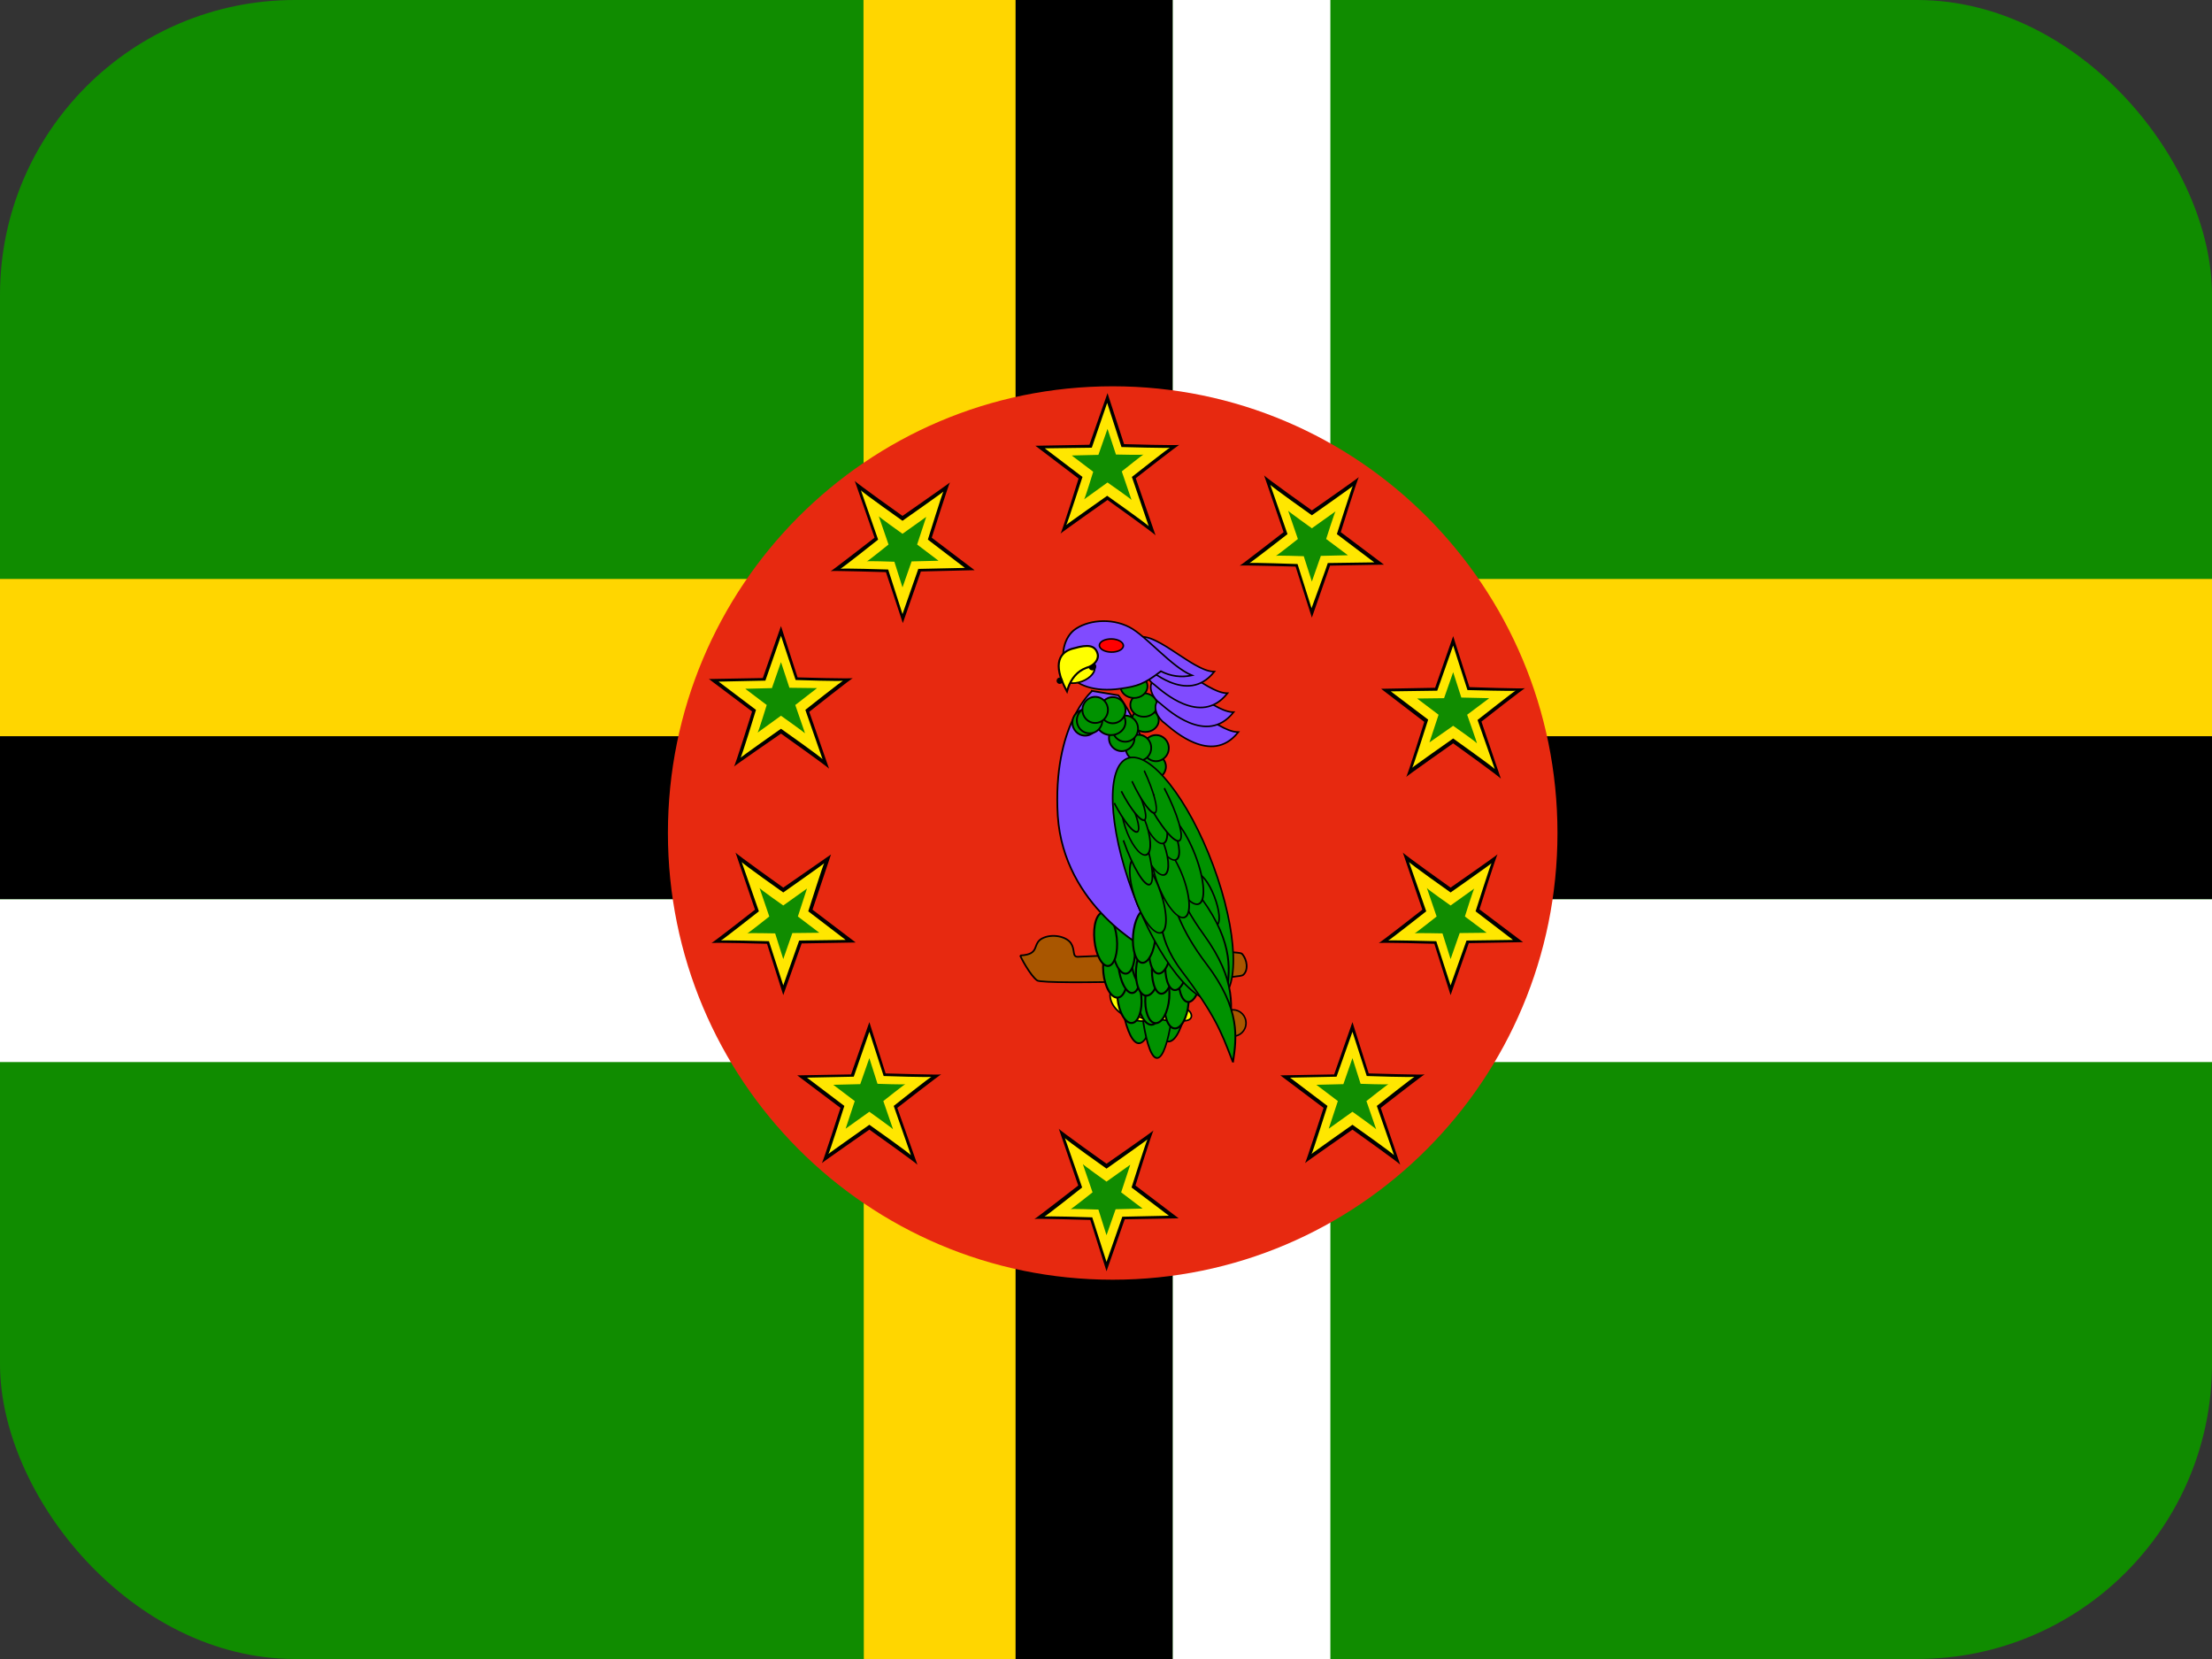
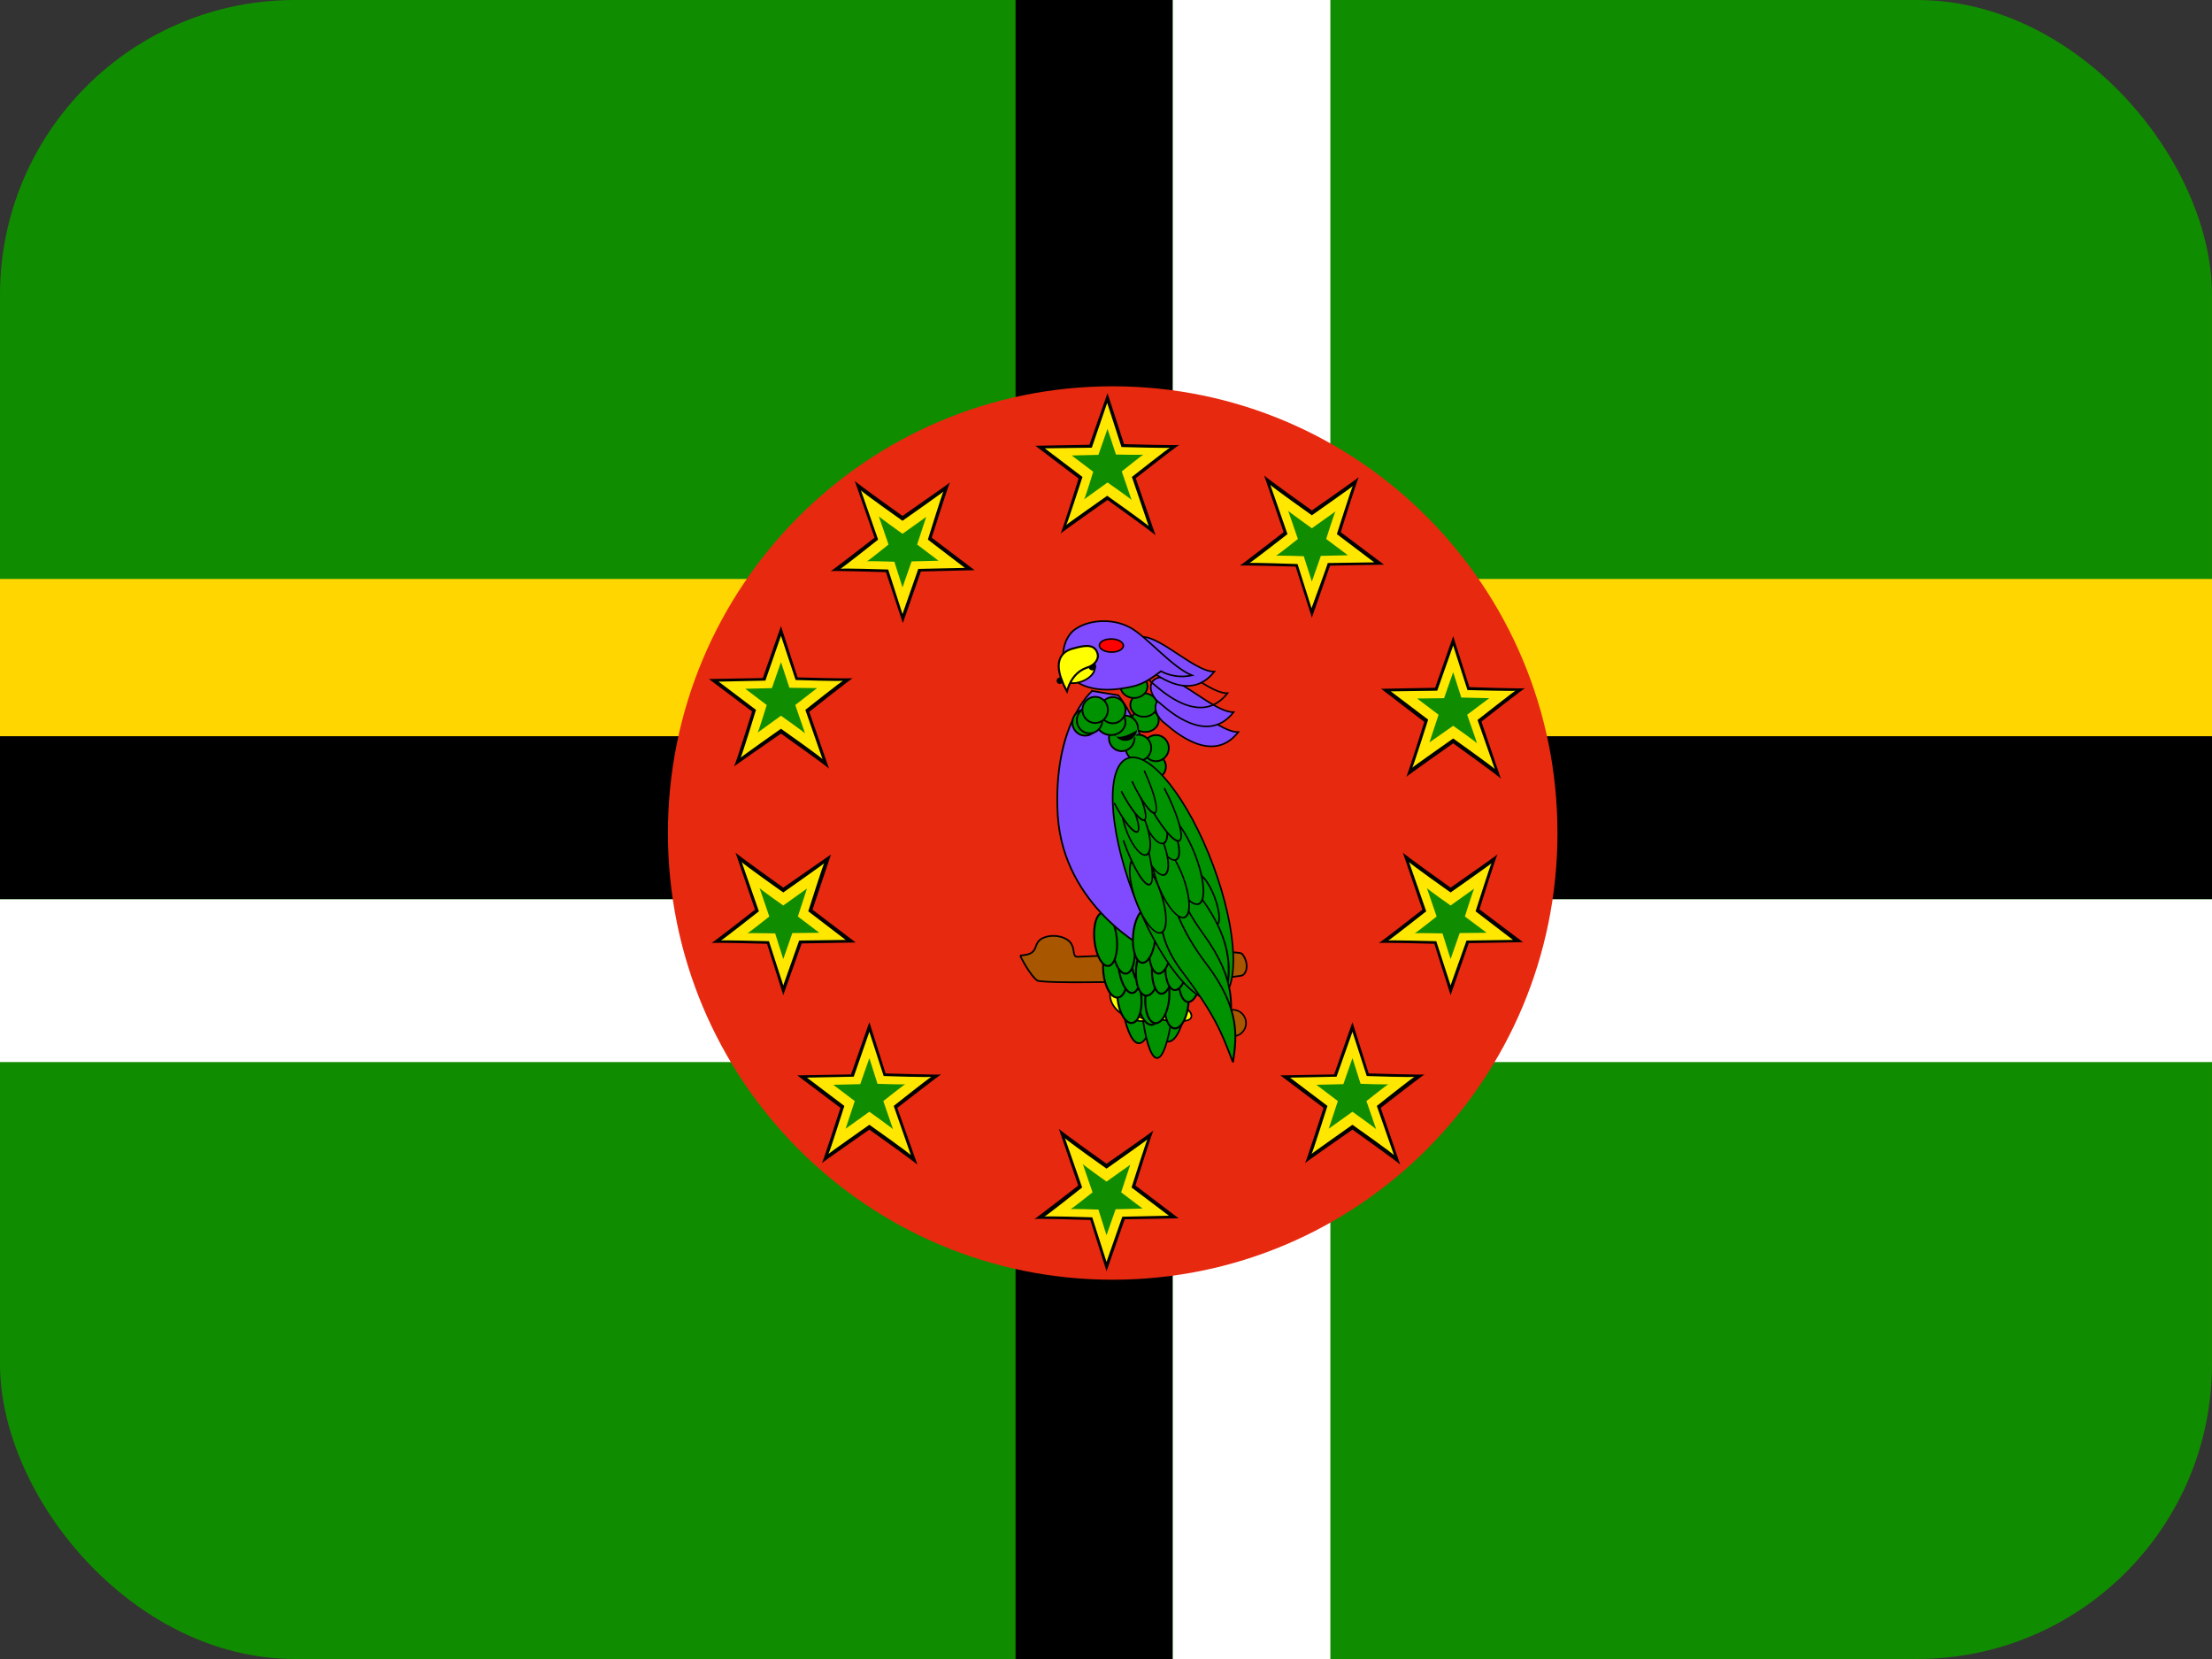
<svg xmlns="http://www.w3.org/2000/svg" width="60" height="45" viewBox="0 0 60 45" fill="none">
  <rect x="0" y="0" width="60" height="45" fill="#333333" stroke="none" />
  <g clip-path="url(#clip0_2714_3722)">
    <path fill-rule="evenodd" clip-rule="evenodd" d="M-15.291 0H75.258V45.12H-15.291V0Z" fill="#108C00" />
    <path fill-rule="evenodd" clip-rule="evenodd" d="M-15.441 15.704H75.557V20.119H-15.441V15.704Z" fill="#FFD600" />
-     <path fill-rule="evenodd" clip-rule="evenodd" d="M23.422 0H27.696V45.12H23.431L23.422 0Z" fill="#FFD600" />
    <path fill-rule="evenodd" clip-rule="evenodd" d="M27.547 0H31.812V45.12H27.547V0Z" fill="black" />
    <path fill-rule="evenodd" clip-rule="evenodd" d="M-15.441 19.969H75.557V24.393H-15.441V19.969Z" fill="black" />
    <path fill-rule="evenodd" clip-rule="evenodd" d="M-15.441 24.393H75.557V28.808H-15.441V24.393Z" fill="white" />
    <path fill-rule="evenodd" clip-rule="evenodd" d="M31.812 0H36.086V45.12H31.812V0Z" fill="white" />
    <path d="M18.117 22.595C18.117 29.287 23.519 34.712 30.181 34.712C36.844 34.712 42.246 29.287 42.246 22.595C42.246 15.903 36.844 10.478 30.181 10.478C23.519 10.478 18.117 15.903 18.117 22.595Z" fill="#E72910" />
    <path fill-rule="evenodd" clip-rule="evenodd" d="M29.547 12.073L30.041 10.663L30.49 12.047C30.49 12.047 31.997 12.091 31.997 12.064C31.997 12.038 30.807 12.972 30.807 12.972L31.345 14.523C31.327 14.479 30.041 13.562 30.041 13.562C30.041 13.562 28.736 14.479 28.763 14.479C28.789 14.479 29.256 12.981 29.256 12.981L28.084 12.091L29.547 12.064V12.073Z" fill="black" />
    <path fill-rule="evenodd" clip-rule="evenodd" d="M29.618 12.135L30.032 10.928L30.42 12.126C30.42 12.126 31.733 12.161 31.733 12.144C31.733 12.126 30.702 12.937 30.702 12.937L31.16 14.276C31.142 14.232 30.032 13.448 30.032 13.448C30.032 13.448 28.904 14.241 28.922 14.241C28.939 14.241 29.362 12.937 29.362 12.937L28.34 12.161L29.609 12.144L29.618 12.135Z" fill="#FFE700" />
    <path fill-rule="evenodd" clip-rule="evenodd" d="M29.794 12.338L30.041 11.633L30.27 12.329C30.27 12.329 31.019 12.346 31.019 12.329C31.019 12.311 30.428 12.787 30.428 12.787L30.693 13.562C30.684 13.536 30.041 13.087 30.041 13.087L29.406 13.545C29.424 13.545 29.653 12.796 29.653 12.796L29.071 12.355L29.794 12.338Z" fill="#108C00" />
    <path fill-rule="evenodd" clip-rule="evenodd" d="M38.924 18.665L39.417 17.255L39.858 18.638C39.858 18.638 41.373 18.691 41.373 18.665C41.373 18.638 40.184 19.573 40.184 19.573L40.712 21.124C40.695 21.079 39.417 20.163 39.417 20.163C39.417 20.163 38.113 21.079 38.139 21.079C38.166 21.079 38.633 19.581 38.633 19.581L37.461 18.683L38.924 18.656V18.665Z" fill="black" />
    <path fill-rule="evenodd" clip-rule="evenodd" d="M38.985 18.735L39.417 17.51L39.805 18.718C39.805 18.718 41.109 18.753 41.109 18.735C41.109 18.718 40.078 19.529 40.078 19.529L40.545 20.859C40.528 20.824 39.417 20.031 39.417 20.031C39.417 20.031 38.289 20.824 38.307 20.824C38.324 20.824 38.739 19.52 38.739 19.52L37.725 18.753L38.985 18.735Z" fill="#FFE700" />
    <path fill-rule="evenodd" clip-rule="evenodd" d="M39.17 18.938L39.417 18.233L39.638 18.921L40.395 18.938L39.796 19.387C39.796 19.387 40.078 20.181 40.06 20.163C40.06 20.137 39.417 19.687 39.417 19.687L38.774 20.137L39.021 19.387L38.439 18.947L39.17 18.938Z" fill="#108C00" />
    <path fill-rule="evenodd" clip-rule="evenodd" d="M36.192 29.134L36.685 27.724L37.126 29.116C37.126 29.116 38.642 29.161 38.642 29.143C38.642 29.125 37.452 30.051 37.452 30.051L37.981 31.593C37.963 31.549 36.685 30.641 36.685 30.641C36.685 30.641 35.381 31.549 35.399 31.549C35.416 31.549 35.901 30.051 35.901 30.051L34.729 29.169L36.192 29.143V29.134Z" fill="black" />
    <path fill-rule="evenodd" clip-rule="evenodd" d="M36.254 29.205L36.685 27.988L37.073 29.187C37.073 29.187 38.377 29.231 38.377 29.205C38.377 29.178 37.346 29.998 37.346 29.998L37.813 31.337C37.796 31.293 36.685 30.509 36.685 30.509C36.685 30.509 35.557 31.302 35.575 31.302C35.593 31.302 36.007 29.998 36.007 29.998L34.993 29.231L36.254 29.205Z" fill="#FFE700" />
    <path fill-rule="evenodd" clip-rule="evenodd" d="M36.439 29.407L36.685 28.702L36.906 29.398C36.906 29.398 37.664 29.425 37.664 29.407C37.664 29.39 37.064 29.866 37.064 29.866L37.329 30.632C37.329 30.615 36.685 30.156 36.685 30.156L36.042 30.615L36.289 29.866L35.707 29.425L36.439 29.407Z" fill="#108C00" />
    <path fill-rule="evenodd" clip-rule="evenodd" d="M23.088 29.134L23.581 27.724L24.022 29.116C24.022 29.116 25.529 29.161 25.529 29.143C25.529 29.125 24.339 30.051 24.339 30.051L24.885 31.593C24.859 31.549 23.581 30.641 23.581 30.641C23.581 30.641 22.277 31.549 22.294 31.549C22.312 31.549 22.797 30.051 22.797 30.051L21.625 29.169L23.088 29.143V29.134Z" fill="black" />
    <path fill-rule="evenodd" clip-rule="evenodd" d="M23.158 29.205L23.581 27.988L23.969 29.187C23.969 29.187 25.273 29.231 25.273 29.205C25.273 29.178 24.242 29.998 24.242 29.998L24.709 31.337C24.692 31.293 23.581 30.509 23.581 30.509C23.581 30.509 22.453 31.302 22.471 31.302C22.488 31.302 22.903 29.998 22.903 29.998L21.889 29.231L23.149 29.205H23.158Z" fill="#FFE700" />
    <path fill-rule="evenodd" clip-rule="evenodd" d="M23.334 29.407L23.581 28.702L23.802 29.398C23.802 29.398 24.559 29.425 24.559 29.407C24.559 29.39 23.96 29.866 23.96 29.866L24.224 30.632C24.224 30.615 23.581 30.156 23.581 30.156L22.938 30.615L23.185 29.866L22.603 29.425L23.334 29.407Z" fill="#108C00" />
    <path fill-rule="evenodd" clip-rule="evenodd" d="M20.691 18.392L21.184 16.982L21.634 18.374C21.634 18.374 23.14 18.418 23.14 18.392C23.14 18.365 21.951 19.308 21.951 19.308L22.488 20.85C22.462 20.806 21.184 19.899 21.184 19.899C21.184 19.899 19.88 20.797 19.906 20.797C19.933 20.797 20.4 19.299 20.4 19.299L19.228 18.418L20.691 18.392Z" fill="black" />
    <path fill-rule="evenodd" clip-rule="evenodd" d="M20.761 18.462L21.184 17.246L21.581 18.445C21.581 18.445 22.876 18.489 22.876 18.462C22.876 18.436 21.845 19.255 21.845 19.255L22.312 20.595C22.295 20.551 21.184 19.767 21.184 19.767C21.184 19.767 20.056 20.56 20.083 20.56C20.109 20.56 20.506 19.255 20.506 19.255L19.492 18.489L20.761 18.462Z" fill="#FFE700" />
    <path fill-rule="evenodd" clip-rule="evenodd" d="M20.938 18.665L21.184 17.96L21.413 18.656L22.162 18.665L21.572 19.123L21.836 19.89C21.828 19.872 21.184 19.414 21.184 19.414L20.55 19.872C20.567 19.872 20.797 19.123 20.797 19.123L20.215 18.683L20.938 18.665Z" fill="#108C00" />
    <path fill-rule="evenodd" clip-rule="evenodd" d="M36.077 15.343L35.584 16.753L35.143 15.369C35.143 15.369 33.627 15.325 33.627 15.343C33.627 15.36 34.817 14.435 34.817 14.435L34.288 12.893C34.306 12.937 35.584 13.845 35.584 13.845C35.584 13.845 36.888 12.937 36.862 12.937C36.835 12.937 36.368 14.435 36.368 14.435L37.54 15.316L36.077 15.343Z" fill="black" />
    <path fill-rule="evenodd" clip-rule="evenodd" d="M36.016 15.272C36.016 15.299 35.575 16.497 35.575 16.497L35.196 15.299C35.196 15.299 33.892 15.254 33.892 15.272C33.892 15.29 34.923 14.488 34.923 14.488L34.456 13.148C34.474 13.192 35.584 13.977 35.584 13.977C35.584 13.977 36.712 13.184 36.694 13.184C36.677 13.184 36.262 14.488 36.262 14.488L37.276 15.254L36.007 15.272H36.016Z" fill="#FFE700" />
    <path fill-rule="evenodd" clip-rule="evenodd" d="M35.831 15.069L35.584 15.774L35.364 15.087C35.364 15.087 34.606 15.061 34.606 15.078C34.606 15.096 35.205 14.62 35.205 14.62L34.941 13.853C34.941 13.871 35.584 14.329 35.584 14.329L36.227 13.871C36.21 13.871 35.972 14.62 35.972 14.62L36.562 15.061L35.831 15.078V15.069Z" fill="#108C00" />
    <path fill-rule="evenodd" clip-rule="evenodd" d="M39.84 25.583L39.347 26.993L38.906 25.6C38.906 25.6 37.39 25.556 37.39 25.583C37.39 25.609 38.58 24.675 38.58 24.675L38.051 23.124C38.069 23.168 39.347 24.076 39.347 24.076C39.347 24.076 40.651 23.168 40.625 23.168C40.598 23.168 40.131 24.666 40.131 24.666L41.312 25.556L39.849 25.583H39.84Z" fill="black" />
    <path fill-rule="evenodd" clip-rule="evenodd" d="M39.779 25.512L39.347 26.728L38.959 25.53C38.959 25.53 37.655 25.495 37.655 25.512C37.655 25.53 38.686 24.719 38.686 24.719L38.219 23.38C38.236 23.424 39.347 24.208 39.347 24.208C39.347 24.208 40.475 23.415 40.457 23.415C40.44 23.415 40.025 24.719 40.025 24.719L41.039 25.495L39.77 25.512H39.779Z" fill="#FFE700" />
    <path fill-rule="evenodd" clip-rule="evenodd" d="M39.594 25.309L39.347 26.015L39.127 25.318C39.127 25.318 38.369 25.301 38.369 25.318C38.369 25.336 38.968 24.86 38.968 24.86L38.703 24.085C38.703 24.111 39.347 24.561 39.347 24.561L39.99 24.102C39.972 24.102 39.735 24.86 39.735 24.86L40.325 25.301L39.594 25.309Z" fill="#108C00" />
    <path fill-rule="evenodd" clip-rule="evenodd" d="M30.508 33.073L30.014 34.483L29.574 33.091C29.574 33.091 28.058 33.047 28.058 33.065C28.058 33.082 29.247 32.157 29.247 32.157L28.719 30.615C28.736 30.659 30.014 31.566 30.014 31.566C30.014 31.566 31.319 30.659 31.292 30.659C31.266 30.659 30.799 32.157 30.799 32.157L31.971 33.047L30.508 33.073Z" fill="black" />
    <path fill-rule="evenodd" clip-rule="evenodd" d="M30.446 32.994L30.014 34.228L29.627 33.02C29.627 33.02 28.322 32.976 28.322 33.003C28.322 33.029 29.353 32.21 29.353 32.21L28.886 30.87C28.904 30.914 30.014 31.699 30.014 31.699C30.014 31.699 31.142 30.905 31.125 30.905C31.107 30.905 30.693 32.21 30.693 32.21L31.706 32.976L30.446 33.003V32.994Z" fill="#FFE700" />
    <path fill-rule="evenodd" clip-rule="evenodd" d="M30.261 32.8L30.014 33.505L29.794 32.809C29.794 32.809 29.036 32.782 29.036 32.8C29.036 32.818 29.635 32.342 29.635 32.342L29.371 31.575C29.371 31.593 30.014 32.051 30.014 32.051L30.658 31.593L30.411 32.342L30.992 32.782L30.261 32.8Z" fill="#108C00" />
    <path fill-rule="evenodd" clip-rule="evenodd" d="M21.748 25.583L21.246 26.993L20.805 25.6C20.805 25.6 19.289 25.556 19.289 25.583C19.289 25.609 20.479 24.675 20.479 24.675L19.95 23.124C19.968 23.168 21.246 24.076 21.246 24.076L22.541 23.177L22.039 24.675L23.211 25.565L21.748 25.591V25.583Z" fill="black" />
    <path fill-rule="evenodd" clip-rule="evenodd" d="M21.677 25.512L21.246 26.728L20.858 25.53C20.858 25.53 19.554 25.495 19.554 25.512C19.554 25.53 20.585 24.719 20.585 24.719L20.118 23.38C20.135 23.424 21.246 24.208 21.246 24.208C21.246 24.208 22.374 23.415 22.356 23.415C22.338 23.415 21.924 24.719 21.924 24.719L22.938 25.495L21.677 25.512Z" fill="#FFE700" />
    <path fill-rule="evenodd" clip-rule="evenodd" d="M21.492 25.309L21.246 26.015L21.026 25.318C21.026 25.318 20.268 25.301 20.268 25.318C20.268 25.336 20.867 24.86 20.867 24.86L20.602 24.085C20.602 24.111 21.246 24.561 21.246 24.561L21.889 24.102L21.642 24.86L22.224 25.301L21.492 25.309Z" fill="#108C00" />
    <path fill-rule="evenodd" clip-rule="evenodd" d="M24.982 15.492L24.489 16.902L24.031 15.519C24.031 15.519 22.532 15.475 22.532 15.492C22.532 15.51 23.722 14.585 23.722 14.585L23.185 13.043C23.202 13.086 24.48 13.994 24.48 13.994C24.48 13.994 25.784 13.086 25.767 13.086C25.749 13.086 25.273 14.585 25.273 14.585L26.436 15.466L24.982 15.501V15.492Z" fill="black" />
    <path fill-rule="evenodd" clip-rule="evenodd" d="M24.912 15.422L24.48 16.656L24.092 15.448C24.092 15.448 22.788 15.404 22.788 15.431C22.788 15.457 23.819 14.637 23.819 14.637L23.352 13.298C23.37 13.342 24.48 14.126 24.48 14.126C24.48 14.126 25.608 13.333 25.59 13.333C25.573 13.333 25.168 14.637 25.168 14.637L26.172 15.404L24.912 15.431V15.422Z" fill="#FFE700" />
    <path fill-rule="evenodd" clip-rule="evenodd" d="M24.727 15.228L24.48 15.933L24.26 15.237C24.26 15.237 23.511 15.21 23.511 15.228C23.511 15.246 24.101 14.77 24.101 14.77L23.837 14.003C23.837 14.021 24.48 14.479 24.48 14.479L25.123 14.021L24.877 14.77L25.458 15.21L24.727 15.228Z" fill="#108C00" />
    <path d="M30.908 28.297C31.257 28.253 31.541 26.816 31.541 25.086C31.541 23.357 31.257 21.991 30.908 22.034C30.559 22.078 30.276 23.515 30.276 25.244C30.276 26.974 30.559 28.34 30.908 28.297Z" fill="#009200" />
    <path fill-rule="evenodd" clip-rule="evenodd" d="M30.483 23.009C30.369 23.588 30.299 24.378 30.299 25.242C30.299 26.105 30.369 26.878 30.483 27.428C30.541 27.703 30.608 27.922 30.683 28.069C30.72 28.142 30.758 28.196 30.797 28.23C30.836 28.265 30.873 28.278 30.908 28.273C30.944 28.269 30.981 28.247 31.019 28.203C31.058 28.159 31.096 28.095 31.134 28.012C31.208 27.847 31.276 27.611 31.333 27.322C31.447 26.743 31.518 25.953 31.518 25.089C31.518 24.226 31.447 23.453 31.333 22.903C31.276 22.628 31.208 22.409 31.134 22.262C31.096 22.189 31.058 22.135 31.019 22.1C30.981 22.066 30.944 22.053 30.908 22.057C30.873 22.062 30.836 22.084 30.797 22.128C30.758 22.172 30.72 22.236 30.683 22.319C30.608 22.484 30.541 22.719 30.483 23.009ZM30.765 22.1C30.808 22.05 30.856 22.018 30.908 22.011C30.96 22.005 31.008 22.025 31.052 22.064C31.096 22.102 31.137 22.161 31.175 22.237C31.252 22.388 31.32 22.611 31.378 22.888C31.492 23.442 31.563 24.218 31.563 25.084C31.563 25.949 31.492 26.742 31.378 27.325C31.32 27.617 31.252 27.857 31.175 28.027C31.137 28.112 31.096 28.181 31.052 28.231C31.008 28.281 30.96 28.313 30.908 28.32C30.856 28.326 30.808 28.306 30.765 28.267C30.721 28.228 30.68 28.169 30.641 28.094C30.564 27.942 30.496 27.72 30.439 27.443C30.324 26.889 30.253 26.113 30.253 25.247C30.253 24.382 30.324 23.588 30.439 23.005C30.496 22.714 30.564 22.474 30.641 22.304C30.68 22.218 30.721 22.149 30.765 22.1Z" fill="black" />
    <path d="M31.716 28.25C32.091 28.203 32.394 26.763 32.394 25.034C32.394 23.305 32.091 21.941 31.716 21.988C31.342 22.034 31.039 23.474 31.039 25.203C31.039 26.933 31.342 28.297 31.716 28.25Z" fill="#009200" />
    <path fill-rule="evenodd" clip-rule="evenodd" d="M31.261 22.967C31.138 23.547 31.063 24.337 31.063 25.201C31.063 26.064 31.138 26.835 31.261 27.385C31.322 27.66 31.394 27.877 31.474 28.023C31.514 28.096 31.555 28.15 31.596 28.184C31.637 28.218 31.677 28.231 31.716 28.226C31.755 28.221 31.795 28.198 31.837 28.154C31.878 28.11 31.919 28.046 31.959 27.963C32.039 27.797 32.111 27.561 32.172 27.271C32.294 26.691 32.37 25.901 32.37 25.037C32.37 24.174 32.294 23.402 32.172 22.853C32.111 22.578 32.039 22.36 31.959 22.214C31.919 22.141 31.878 22.088 31.837 22.054C31.795 22.02 31.755 22.007 31.716 22.012C31.677 22.016 31.637 22.04 31.596 22.084C31.555 22.128 31.514 22.192 31.474 22.275C31.394 22.441 31.322 22.677 31.261 22.967ZM31.564 22.053C31.61 22.003 31.662 21.971 31.716 21.964C31.771 21.957 31.822 21.976 31.869 22.015C31.916 22.053 31.96 22.112 32.001 22.187C32.084 22.338 32.157 22.56 32.219 22.837C32.342 23.39 32.417 24.165 32.417 25.031C32.417 25.897 32.342 26.691 32.219 27.275C32.157 27.567 32.084 27.808 32.001 27.979C31.96 28.065 31.916 28.134 31.869 28.185C31.822 28.235 31.771 28.267 31.716 28.274C31.662 28.281 31.61 28.261 31.564 28.223C31.517 28.184 31.473 28.126 31.431 28.05C31.349 27.9 31.276 27.677 31.214 27.401C31.091 26.847 31.015 26.072 31.015 25.206C31.015 24.341 31.091 23.547 31.214 22.962C31.276 22.671 31.349 22.43 31.431 22.258C31.473 22.173 31.517 22.103 31.564 22.053Z" fill="black" />
    <path d="M31.396 28.697C31.695 28.66 31.938 27.087 31.938 25.185C31.938 23.283 31.695 21.771 31.396 21.809C31.097 21.846 30.854 23.419 30.854 25.321C30.854 27.223 31.097 28.735 31.396 28.697Z" fill="#009200" />
    <path fill-rule="evenodd" clip-rule="evenodd" d="M31.035 22.866C30.937 23.5 30.876 24.368 30.876 25.318C30.876 26.268 30.937 27.121 31.035 27.73C31.084 28.035 31.142 28.278 31.206 28.442C31.238 28.525 31.271 28.586 31.304 28.625C31.338 28.665 31.369 28.678 31.396 28.675C31.423 28.672 31.454 28.65 31.487 28.602C31.521 28.555 31.554 28.485 31.586 28.395C31.65 28.215 31.708 27.957 31.757 27.64C31.855 27.006 31.916 26.138 31.916 25.188C31.916 24.238 31.855 23.386 31.757 22.776C31.708 22.471 31.65 22.228 31.586 22.064C31.554 21.981 31.521 21.92 31.487 21.881C31.454 21.842 31.423 21.828 31.396 21.831C31.369 21.835 31.338 21.856 31.304 21.904C31.271 21.951 31.238 22.021 31.206 22.111C31.142 22.291 31.084 22.549 31.035 22.866ZM31.269 21.881C31.306 21.828 31.348 21.792 31.396 21.786C31.443 21.78 31.486 21.806 31.523 21.849C31.56 21.893 31.595 21.959 31.628 22.043C31.693 22.211 31.752 22.457 31.801 22.764C31.899 23.376 31.96 24.231 31.96 25.183C31.96 26.134 31.899 27.004 31.801 27.641C31.752 27.96 31.693 28.221 31.628 28.405C31.595 28.498 31.56 28.572 31.523 28.625C31.486 28.678 31.443 28.714 31.396 28.72C31.348 28.726 31.306 28.7 31.269 28.657C31.232 28.613 31.197 28.547 31.164 28.463C31.098 28.295 31.04 28.049 30.991 27.743C30.892 27.13 30.831 26.276 30.831 25.324C30.831 24.372 30.892 23.502 30.991 22.865C31.04 22.546 31.098 22.285 31.164 22.101C31.197 22.008 31.232 21.934 31.269 21.881Z" fill="black" />
    <path fill-rule="evenodd" clip-rule="evenodd" d="M27.675 25.916C28.225 25.889 27.987 25.614 28.262 25.458C28.537 25.312 28.931 25.403 29.05 25.587C29.169 25.77 29.077 25.953 29.233 25.953C29.389 25.953 33.541 25.724 33.687 25.871C33.834 26.026 33.871 26.329 33.715 26.448C33.568 26.576 28.317 26.723 28.133 26.595C27.95 26.466 27.675 25.953 27.675 25.916Z" fill="#A95600" />
    <path fill-rule="evenodd" clip-rule="evenodd" d="M28.273 25.478C28.174 25.534 28.148 25.603 28.12 25.677C28.112 25.699 28.103 25.722 28.092 25.745C28.069 25.794 28.035 25.84 27.971 25.875C27.912 25.907 27.829 25.929 27.706 25.938C27.707 25.939 27.707 25.94 27.708 25.942C27.716 25.959 27.727 25.982 27.741 26.009C27.77 26.064 27.809 26.135 27.855 26.209C27.901 26.283 27.952 26.36 28.003 26.426C28.054 26.492 28.104 26.546 28.146 26.576C28.148 26.577 28.155 26.58 28.17 26.584C28.184 26.587 28.203 26.59 28.227 26.593C28.275 26.599 28.34 26.604 28.421 26.608C28.582 26.616 28.802 26.62 29.062 26.621C29.582 26.623 30.26 26.613 30.937 26.595C31.614 26.576 32.29 26.55 32.805 26.52C33.063 26.505 33.281 26.49 33.438 26.474C33.517 26.466 33.58 26.458 33.626 26.45C33.649 26.446 33.667 26.442 33.68 26.438C33.687 26.436 33.692 26.434 33.695 26.433C33.699 26.431 33.7 26.431 33.7 26.431L33.7 26.43L33.701 26.43C33.77 26.377 33.799 26.281 33.792 26.175C33.784 26.07 33.74 25.96 33.671 25.887C33.671 25.887 33.67 25.886 33.667 25.884C33.664 25.883 33.66 25.881 33.655 25.88C33.644 25.876 33.63 25.873 33.611 25.87C33.574 25.864 33.522 25.859 33.459 25.855C33.332 25.847 33.157 25.844 32.951 25.845C32.539 25.845 32.002 25.86 31.464 25.88C30.776 25.905 30.087 25.937 29.659 25.957C29.419 25.969 29.261 25.976 29.233 25.976C29.189 25.976 29.158 25.963 29.137 25.936C29.118 25.91 29.111 25.876 29.105 25.842C29.104 25.833 29.102 25.823 29.101 25.813C29.091 25.748 29.079 25.674 29.031 25.599C28.976 25.515 28.855 25.448 28.71 25.421C28.566 25.394 28.404 25.408 28.273 25.478ZM27.675 25.916L27.674 25.894C27.81 25.887 27.894 25.865 27.949 25.835C28.003 25.806 28.03 25.768 28.051 25.726C28.059 25.707 28.067 25.688 28.075 25.667C28.103 25.591 28.136 25.503 28.25 25.438L28.251 25.438L28.251 25.438C28.394 25.362 28.567 25.348 28.718 25.376C28.869 25.404 29.005 25.475 29.069 25.574C29.124 25.658 29.136 25.743 29.146 25.807C29.147 25.817 29.149 25.826 29.15 25.835C29.156 25.869 29.162 25.893 29.174 25.908C29.183 25.921 29.199 25.93 29.233 25.93C29.261 25.93 29.416 25.923 29.654 25.912C30.08 25.892 30.771 25.859 31.463 25.834C32.001 25.814 32.539 25.8 32.951 25.799C33.158 25.798 33.333 25.801 33.462 25.809C33.526 25.813 33.579 25.818 33.618 25.825C33.638 25.828 33.655 25.832 33.669 25.836C33.682 25.84 33.695 25.846 33.703 25.854L33.704 25.855L33.704 25.855C33.781 25.937 33.829 26.057 33.837 26.171C33.846 26.285 33.815 26.4 33.729 26.466C33.724 26.47 33.718 26.473 33.713 26.475C33.707 26.478 33.7 26.48 33.693 26.482C33.677 26.486 33.657 26.491 33.634 26.495C33.587 26.503 33.522 26.511 33.443 26.519C33.284 26.535 33.066 26.551 32.808 26.566C32.292 26.596 31.616 26.622 30.938 26.64C30.261 26.659 29.583 26.669 29.062 26.667C28.802 26.666 28.581 26.661 28.419 26.653C28.338 26.649 28.271 26.644 28.222 26.638C28.197 26.635 28.176 26.632 28.16 26.628C28.145 26.625 28.13 26.62 28.12 26.613C28.071 26.579 28.018 26.521 27.966 26.454C27.914 26.386 27.862 26.308 27.816 26.233C27.77 26.158 27.729 26.086 27.701 26.03C27.686 26.003 27.674 25.979 27.666 25.96C27.662 25.951 27.659 25.943 27.657 25.936C27.655 25.933 27.654 25.93 27.654 25.927C27.653 25.924 27.652 25.921 27.652 25.916H27.675Z" fill="black" />
    <path fill-rule="evenodd" clip-rule="evenodd" d="M30.547 27.003C30.547 27.369 31.174 27.257 31.191 27.563C31.181 27.888 30.136 27.596 30.11 27.003C30.136 26.409 31.141 26.104 31.165 26.444C31.181 26.724 30.546 26.636 30.546 27.003H30.547Z" fill="#FFFF00" />
    <path fill-rule="evenodd" clip-rule="evenodd" d="M30.132 27.003C30.145 27.285 30.402 27.501 30.665 27.607C30.796 27.659 30.924 27.683 31.019 27.674C31.067 27.67 31.104 27.658 31.129 27.639C31.154 27.621 31.168 27.597 31.169 27.564C31.165 27.497 31.128 27.453 31.072 27.417C31.019 27.384 30.951 27.36 30.879 27.335C30.871 27.332 30.863 27.329 30.855 27.326C30.776 27.298 30.694 27.267 30.632 27.219C30.573 27.173 30.532 27.112 30.526 27.024H30.524V27.003C30.524 26.903 30.567 26.834 30.631 26.783C30.694 26.733 30.776 26.7 30.854 26.67C30.863 26.666 30.873 26.663 30.883 26.659C30.951 26.634 31.015 26.61 31.063 26.579C31.116 26.545 31.146 26.504 31.143 26.445C31.14 26.409 31.125 26.382 31.1 26.363C31.075 26.343 31.038 26.331 30.991 26.326C30.898 26.317 30.773 26.34 30.647 26.393C30.393 26.5 30.145 26.719 30.132 27.003ZM30.569 26.981C30.574 26.908 30.608 26.857 30.659 26.817C30.715 26.772 30.79 26.741 30.869 26.711C30.879 26.708 30.888 26.704 30.898 26.701C30.966 26.675 31.034 26.65 31.087 26.616C31.148 26.577 31.191 26.523 31.186 26.442L31.186 26.442L31.186 26.442C31.183 26.393 31.162 26.355 31.127 26.328C31.093 26.302 31.047 26.288 30.996 26.282C30.893 26.272 30.761 26.298 30.63 26.353C30.369 26.462 30.102 26.692 30.088 27.002L30.088 27.003L30.088 27.003C30.102 27.313 30.38 27.54 30.648 27.647C30.783 27.701 30.919 27.727 31.023 27.718C31.075 27.713 31.122 27.7 31.155 27.674C31.19 27.648 31.211 27.611 31.212 27.564L31.212 27.563L31.212 27.562C31.208 27.476 31.16 27.42 31.095 27.38C31.038 27.344 30.965 27.318 30.894 27.293C30.886 27.291 30.878 27.288 30.87 27.285C30.79 27.257 30.715 27.228 30.659 27.184C30.604 27.142 30.569 27.087 30.569 27.003V26.981H30.569Z" fill="black" />
    <path fill-rule="evenodd" clip-rule="evenodd" d="M30.914 27.012C30.914 27.378 31.541 27.267 31.557 27.573C31.548 27.897 30.503 27.605 30.477 27.012C30.503 26.418 31.508 26.113 31.531 26.453C31.548 26.733 30.913 26.645 30.913 27.012H30.914Z" fill="#FFFF00" />
    <path fill-rule="evenodd" clip-rule="evenodd" d="M30.499 27.012C30.512 27.294 30.769 27.51 31.031 27.616C31.162 27.668 31.291 27.692 31.386 27.683C31.434 27.679 31.471 27.667 31.496 27.648C31.52 27.631 31.534 27.606 31.535 27.573C31.532 27.506 31.495 27.462 31.438 27.426C31.385 27.393 31.318 27.369 31.246 27.344C31.238 27.341 31.23 27.338 31.222 27.335C31.143 27.308 31.061 27.277 30.999 27.228C30.94 27.183 30.899 27.121 30.893 27.034H30.891V27.012C30.891 26.912 30.934 26.843 30.998 26.792C31.06 26.742 31.142 26.709 31.22 26.679C31.23 26.676 31.24 26.672 31.249 26.669C31.318 26.643 31.382 26.619 31.43 26.588C31.483 26.554 31.513 26.513 31.509 26.454C31.507 26.418 31.492 26.391 31.467 26.372C31.441 26.353 31.404 26.34 31.358 26.335C31.265 26.326 31.14 26.349 31.014 26.402C30.759 26.509 30.512 26.728 30.499 27.012ZM30.935 26.99C30.941 26.918 30.975 26.866 31.025 26.826C31.081 26.781 31.157 26.75 31.236 26.72C31.245 26.717 31.255 26.713 31.264 26.71C31.332 26.684 31.401 26.659 31.453 26.625C31.514 26.586 31.558 26.532 31.553 26.451L31.553 26.451L31.553 26.451C31.55 26.402 31.528 26.364 31.494 26.338C31.459 26.311 31.414 26.297 31.362 26.292C31.26 26.281 31.127 26.307 30.997 26.362C30.736 26.471 30.468 26.701 30.455 27.011L30.455 27.012L30.455 27.013C30.468 27.322 30.747 27.549 31.015 27.657C31.15 27.711 31.286 27.736 31.39 27.727C31.442 27.722 31.488 27.709 31.522 27.683C31.557 27.658 31.578 27.621 31.579 27.573L31.579 27.572L31.579 27.571C31.575 27.485 31.526 27.43 31.461 27.389C31.404 27.353 31.331 27.327 31.261 27.303C31.253 27.3 31.245 27.297 31.237 27.294C31.157 27.266 31.081 27.237 31.026 27.194C30.971 27.151 30.936 27.096 30.936 27.012V26.99H30.935Z" fill="black" />
    <path fill-rule="evenodd" clip-rule="evenodd" d="M31.308 26.993C31.308 27.36 31.935 27.248 31.951 27.554C31.942 27.879 30.897 27.586 30.871 26.993C30.897 26.399 31.902 26.095 31.925 26.434C31.942 26.715 31.307 26.627 31.307 26.993H31.308Z" fill="#FFFF00" />
    <path fill-rule="evenodd" clip-rule="evenodd" d="M30.893 26.993C30.906 27.276 31.163 27.492 31.425 27.598C31.556 27.65 31.685 27.674 31.78 27.665C31.828 27.661 31.865 27.649 31.89 27.63C31.914 27.612 31.928 27.588 31.929 27.555C31.925 27.488 31.889 27.443 31.832 27.408C31.779 27.375 31.712 27.351 31.64 27.325C31.632 27.323 31.624 27.32 31.616 27.317C31.537 27.289 31.455 27.258 31.393 27.21C31.334 27.164 31.293 27.103 31.287 27.015H31.285V26.993C31.285 26.894 31.328 26.825 31.392 26.774C31.454 26.724 31.536 26.69 31.614 26.661C31.624 26.657 31.634 26.654 31.643 26.65C31.712 26.625 31.776 26.601 31.824 26.57C31.877 26.536 31.907 26.495 31.903 26.436C31.901 26.399 31.886 26.373 31.861 26.354C31.835 26.334 31.799 26.322 31.752 26.317C31.659 26.308 31.534 26.331 31.407 26.384C31.153 26.491 30.906 26.709 30.893 26.993ZM31.329 26.971C31.335 26.899 31.369 26.848 31.419 26.808C31.476 26.763 31.551 26.732 31.63 26.702C31.639 26.698 31.649 26.695 31.659 26.691C31.726 26.666 31.795 26.641 31.847 26.607C31.909 26.567 31.952 26.514 31.947 26.433L31.947 26.433L31.947 26.433C31.944 26.384 31.922 26.346 31.888 26.319C31.854 26.293 31.808 26.279 31.756 26.273C31.654 26.263 31.521 26.289 31.391 26.344C31.13 26.453 30.863 26.683 30.849 26.992L30.849 26.993L30.849 26.994C30.863 27.304 31.141 27.53 31.409 27.638C31.544 27.692 31.68 27.718 31.784 27.709C31.836 27.704 31.882 27.69 31.916 27.665C31.951 27.639 31.972 27.602 31.973 27.555L31.973 27.554L31.973 27.553C31.969 27.467 31.92 27.411 31.855 27.37C31.798 27.335 31.726 27.309 31.655 27.284C31.647 27.281 31.639 27.279 31.631 27.276C31.551 27.248 31.475 27.219 31.42 27.175C31.365 27.133 31.33 27.077 31.33 26.993V26.971H31.329Z" fill="black" />
    <path fill-rule="evenodd" clip-rule="evenodd" d="M31.675 26.993C31.675 27.36 32.302 27.248 32.318 27.554C32.309 27.879 31.264 27.586 31.238 26.993C31.264 26.399 32.269 26.095 32.292 26.434C32.309 26.715 31.673 26.627 31.673 26.993H31.675Z" fill="#FFFF00" />
    <path fill-rule="evenodd" clip-rule="evenodd" d="M31.259 26.993C31.272 27.276 31.529 27.492 31.792 27.598C31.923 27.65 32.052 27.674 32.147 27.665C32.194 27.661 32.232 27.649 32.257 27.63C32.281 27.612 32.295 27.588 32.296 27.555C32.292 27.488 32.256 27.443 32.199 27.408C32.146 27.375 32.078 27.351 32.006 27.325C31.999 27.323 31.991 27.32 31.983 27.317C31.904 27.289 31.822 27.258 31.759 27.21C31.701 27.164 31.659 27.103 31.654 27.015H31.651V26.993C31.651 26.894 31.695 26.825 31.759 26.774C31.821 26.724 31.903 26.69 31.981 26.661C31.991 26.657 32.001 26.654 32.01 26.65C32.079 26.625 32.142 26.601 32.19 26.57C32.244 26.536 32.273 26.495 32.27 26.436C32.268 26.399 32.252 26.373 32.228 26.354C32.202 26.334 32.165 26.322 32.119 26.317C32.026 26.308 31.901 26.331 31.774 26.384C31.52 26.491 31.272 26.709 31.259 26.993ZM31.696 26.971C31.702 26.899 31.736 26.848 31.786 26.808C31.842 26.763 31.918 26.732 31.997 26.702C32.006 26.698 32.016 26.695 32.025 26.691C32.093 26.666 32.162 26.641 32.214 26.607C32.275 26.567 32.319 26.514 32.314 26.433L32.314 26.433L32.314 26.433C32.31 26.384 32.289 26.346 32.254 26.319C32.22 26.293 32.175 26.279 32.123 26.273C32.02 26.263 31.888 26.289 31.757 26.344C31.497 26.453 31.229 26.683 31.216 26.992L31.216 26.993L31.216 26.994C31.229 27.304 31.508 27.53 31.776 27.638C31.911 27.692 32.047 27.718 32.151 27.709C32.203 27.704 32.249 27.69 32.283 27.665C32.318 27.639 32.339 27.602 32.34 27.555L32.34 27.554L32.34 27.553C32.335 27.467 32.287 27.411 32.222 27.37C32.165 27.335 32.092 27.309 32.021 27.284C32.013 27.281 32.005 27.279 31.997 27.276C31.918 27.248 31.842 27.219 31.786 27.175C31.732 27.133 31.697 27.077 31.697 26.993V26.971H31.696Z" fill="black" />
    <path d="M33.439 28.108C33.634 28.112 33.795 27.954 33.798 27.756C33.802 27.558 33.647 27.395 33.452 27.391C33.257 27.388 33.096 27.545 33.093 27.743C33.089 27.941 33.244 28.105 33.439 28.108Z" fill="#A95600" />
    <path fill-rule="evenodd" clip-rule="evenodd" d="M33.451 27.412C33.268 27.409 33.117 27.557 33.113 27.744C33.11 27.931 33.256 28.084 33.44 28.087C33.623 28.091 33.775 27.943 33.778 27.756C33.781 27.569 33.635 27.415 33.451 27.412ZM33.072 27.743C33.076 27.534 33.245 27.367 33.452 27.371C33.659 27.375 33.823 27.548 33.819 27.757C33.815 27.966 33.645 28.133 33.439 28.129C33.232 28.125 33.068 27.952 33.072 27.743Z" fill="black" />
    <path d="M31.245 27.795C31.423 27.777 31.535 27.448 31.496 27.059C31.456 26.671 31.28 26.371 31.102 26.389C30.924 26.407 30.811 26.736 30.851 27.125C30.89 27.513 31.067 27.813 31.245 27.795Z" fill="#009200" />
    <path fill-rule="evenodd" clip-rule="evenodd" d="M30.92 26.627C30.876 26.755 30.858 26.931 30.878 27.122C30.897 27.313 30.95 27.482 31.019 27.599C31.089 27.718 31.17 27.776 31.242 27.769C31.314 27.761 31.382 27.689 31.427 27.558C31.471 27.429 31.489 27.253 31.469 27.062C31.45 26.871 31.397 26.703 31.328 26.585C31.258 26.466 31.177 26.408 31.105 26.416C31.032 26.423 30.965 26.495 30.92 26.627ZM30.87 26.609C30.916 26.474 30.994 26.373 31.099 26.362C31.205 26.352 31.302 26.435 31.374 26.558C31.448 26.683 31.502 26.86 31.522 27.057C31.542 27.254 31.524 27.437 31.477 27.575C31.431 27.71 31.353 27.811 31.247 27.822C31.142 27.833 31.045 27.749 30.973 27.626C30.899 27.501 30.844 27.325 30.824 27.128C30.804 26.93 30.823 26.747 30.87 26.609Z" fill="black" />
    <path d="M30.706 27.749C30.884 27.731 30.996 27.401 30.957 27.013C30.917 26.624 30.741 26.324 30.563 26.342C30.385 26.36 30.273 26.69 30.312 27.078C30.351 27.467 30.528 27.767 30.706 27.749Z" fill="#009200" />
    <path fill-rule="evenodd" clip-rule="evenodd" d="M30.381 26.58C30.337 26.709 30.319 26.884 30.338 27.076C30.358 27.267 30.411 27.435 30.48 27.552C30.55 27.672 30.631 27.73 30.703 27.722C30.775 27.715 30.843 27.642 30.887 27.511C30.931 27.382 30.95 27.207 30.93 27.015C30.911 26.824 30.858 26.656 30.789 26.539C30.718 26.419 30.638 26.362 30.566 26.369C30.493 26.376 30.426 26.449 30.381 26.58ZM30.331 26.563C30.377 26.428 30.454 26.326 30.56 26.316C30.666 26.305 30.762 26.389 30.835 26.512C30.909 26.637 30.963 26.813 30.983 27.01C31.003 27.207 30.985 27.391 30.938 27.528C30.892 27.663 30.814 27.765 30.708 27.775C30.603 27.786 30.506 27.703 30.434 27.579C30.36 27.454 30.305 27.278 30.285 27.081C30.265 26.884 30.284 26.7 30.331 26.563Z" fill="black" />
    <path d="M30.322 27.06C30.5 27.042 30.613 26.712 30.573 26.324C30.534 25.936 30.358 25.635 30.18 25.654C30.002 25.672 29.889 26.001 29.929 26.389C29.968 26.778 30.144 27.078 30.322 27.06Z" fill="#009200" />
    <path fill-rule="evenodd" clip-rule="evenodd" d="M29.998 25.891C29.954 26.02 29.936 26.195 29.955 26.387C29.975 26.578 30.028 26.746 30.097 26.863C30.167 26.983 30.247 27.041 30.32 27.033C30.392 27.026 30.459 26.953 30.504 26.822C30.548 26.693 30.566 26.518 30.547 26.327C30.527 26.135 30.474 25.967 30.405 25.85C30.335 25.73 30.255 25.673 30.182 25.68C30.11 25.687 30.043 25.76 29.998 25.891ZM29.947 25.874C29.993 25.739 30.071 25.638 30.177 25.627C30.283 25.616 30.379 25.7 30.451 25.823C30.525 25.948 30.58 26.124 30.6 26.321C30.62 26.518 30.602 26.702 30.555 26.839C30.509 26.974 30.431 27.076 30.325 27.086C30.219 27.097 30.123 27.014 30.05 26.891C29.977 26.765 29.922 26.589 29.902 26.392C29.882 26.195 29.9 26.012 29.947 25.874Z" fill="black" />
    <path d="M30.718 26.934C30.885 26.917 30.986 26.559 30.943 26.134C30.9 25.71 30.729 25.379 30.561 25.396C30.394 25.413 30.293 25.771 30.336 26.196C30.379 26.621 30.55 26.951 30.718 26.934Z" fill="#009200" />
    <path fill-rule="evenodd" clip-rule="evenodd" d="M30.396 25.651C30.356 25.791 30.342 25.983 30.363 26.193C30.384 26.403 30.437 26.588 30.504 26.718C30.538 26.783 30.574 26.833 30.611 26.865C30.648 26.898 30.683 26.911 30.715 26.907C30.747 26.904 30.779 26.884 30.808 26.845C30.838 26.806 30.863 26.75 30.883 26.68C30.923 26.539 30.937 26.347 30.916 26.137C30.895 25.927 30.842 25.742 30.775 25.612C30.741 25.547 30.705 25.497 30.668 25.465C30.631 25.433 30.596 25.42 30.564 25.423C30.532 25.426 30.501 25.446 30.471 25.485C30.442 25.524 30.416 25.58 30.396 25.651ZM30.428 25.452C30.463 25.406 30.507 25.374 30.559 25.369C30.61 25.364 30.66 25.386 30.703 25.424C30.747 25.462 30.788 25.518 30.823 25.587C30.894 25.724 30.948 25.917 30.97 26.132C30.992 26.346 30.977 26.546 30.936 26.695C30.915 26.769 30.886 26.832 30.851 26.878C30.816 26.924 30.772 26.956 30.72 26.961C30.669 26.966 30.619 26.945 30.576 26.906C30.532 26.868 30.492 26.812 30.456 26.743C30.385 26.606 30.331 26.414 30.309 26.199C30.287 25.984 30.302 25.785 30.344 25.636C30.365 25.561 30.393 25.498 30.428 25.452Z" fill="black" />
    <path d="M31.473 27.025C31.641 27.008 31.744 26.669 31.703 26.269C31.662 25.869 31.494 25.558 31.326 25.575C31.158 25.592 31.055 25.93 31.096 26.331C31.137 26.731 31.306 27.042 31.473 27.025Z" fill="#009200" />
    <path fill-rule="evenodd" clip-rule="evenodd" d="M31.158 25.817C31.118 25.949 31.102 26.13 31.122 26.328C31.142 26.526 31.194 26.7 31.26 26.822C31.293 26.883 31.329 26.93 31.366 26.96C31.402 26.99 31.438 27.002 31.47 26.999C31.503 26.995 31.535 26.976 31.565 26.939C31.595 26.903 31.621 26.85 31.641 26.783C31.681 26.651 31.697 26.469 31.677 26.272C31.657 26.074 31.605 25.9 31.539 25.778C31.506 25.717 31.469 25.67 31.433 25.64C31.396 25.61 31.361 25.598 31.328 25.601C31.296 25.604 31.264 25.623 31.234 25.66C31.204 25.697 31.178 25.75 31.158 25.817ZM31.193 25.627C31.228 25.583 31.272 25.554 31.323 25.549C31.374 25.543 31.423 25.564 31.466 25.599C31.51 25.635 31.55 25.688 31.585 25.753C31.655 25.882 31.708 26.064 31.729 26.266C31.75 26.469 31.734 26.658 31.691 26.799C31.67 26.869 31.641 26.929 31.606 26.973C31.57 27.017 31.527 27.046 31.476 27.051C31.425 27.056 31.376 27.036 31.332 27C31.289 26.965 31.249 26.912 31.214 26.847C31.143 26.718 31.09 26.536 31.07 26.333C31.049 26.131 31.065 25.942 31.108 25.801C31.129 25.731 31.157 25.671 31.193 25.627Z" fill="black" />
    <path d="M31.061 26.772C31.228 26.755 31.331 26.417 31.29 26.016C31.25 25.616 31.081 25.305 30.913 25.322C30.746 25.339 30.643 25.677 30.683 26.078C30.724 26.478 30.893 26.789 31.061 26.772Z" fill="#009200" />
    <path fill-rule="evenodd" clip-rule="evenodd" d="M30.745 25.564C30.705 25.696 30.689 25.878 30.709 26.075C30.73 26.273 30.781 26.447 30.847 26.569C30.881 26.63 30.917 26.677 30.953 26.707C30.99 26.737 31.025 26.749 31.058 26.746C31.091 26.743 31.123 26.724 31.152 26.687C31.182 26.65 31.208 26.597 31.228 26.53C31.269 26.398 31.284 26.216 31.264 26.019C31.244 25.821 31.192 25.647 31.126 25.525C31.093 25.464 31.057 25.417 31.02 25.387C30.984 25.357 30.949 25.345 30.916 25.348C30.883 25.351 30.851 25.371 30.821 25.407C30.791 25.444 30.765 25.497 30.745 25.564ZM30.78 25.374C30.816 25.33 30.86 25.301 30.91 25.296C30.961 25.291 31.01 25.311 31.054 25.346C31.097 25.382 31.137 25.435 31.172 25.5C31.243 25.629 31.296 25.811 31.316 26.014C31.337 26.216 31.321 26.405 31.279 26.546C31.257 26.616 31.229 26.676 31.193 26.72C31.158 26.764 31.114 26.793 31.063 26.798C31.012 26.804 30.963 26.784 30.92 26.747C30.876 26.712 30.836 26.659 30.801 26.594C30.731 26.465 30.678 26.283 30.657 26.081C30.637 25.878 30.652 25.689 30.695 25.548C30.716 25.478 30.745 25.418 30.78 25.374Z" fill="black" />
    <path d="M30.545 26.41C30.712 26.393 30.815 26.055 30.775 25.654C30.734 25.254 30.565 24.943 30.397 24.96C30.23 24.977 30.127 25.315 30.168 25.716C30.208 26.116 30.377 26.427 30.545 26.41Z" fill="#009200" />
    <path fill-rule="evenodd" clip-rule="evenodd" d="M30.23 25.201C30.189 25.334 30.174 25.515 30.194 25.713C30.214 25.911 30.266 26.085 30.332 26.207C30.365 26.268 30.401 26.314 30.438 26.345C30.474 26.375 30.509 26.387 30.542 26.384C30.575 26.381 30.607 26.361 30.637 26.325C30.666 26.288 30.692 26.235 30.713 26.168C30.753 26.035 30.768 25.854 30.748 25.657C30.728 25.459 30.677 25.285 30.61 25.163C30.577 25.102 30.541 25.055 30.505 25.025C30.468 24.995 30.433 24.983 30.4 24.986C30.367 24.989 30.335 25.008 30.306 25.045C30.276 25.082 30.25 25.135 30.23 25.201ZM30.265 25.012C30.3 24.968 30.344 24.939 30.395 24.933C30.446 24.928 30.494 24.948 30.538 24.984C30.582 25.02 30.622 25.073 30.657 25.138C30.727 25.267 30.78 25.448 30.801 25.651C30.821 25.854 30.806 26.043 30.763 26.183C30.742 26.254 30.713 26.314 30.678 26.358C30.642 26.401 30.598 26.431 30.547 26.436C30.497 26.441 30.448 26.421 30.404 26.385C30.361 26.349 30.321 26.297 30.285 26.232C30.215 26.103 30.162 25.921 30.142 25.718C30.121 25.515 30.137 25.327 30.179 25.186C30.201 25.116 30.229 25.056 30.265 25.012Z" fill="black" />
    <path d="M30.063 26.201C30.23 26.184 30.333 25.846 30.293 25.445C30.252 25.045 30.083 24.734 29.916 24.751C29.748 24.768 29.645 25.106 29.686 25.507C29.726 25.907 29.895 26.218 30.063 26.201Z" fill="#009200" />
    <path fill-rule="evenodd" clip-rule="evenodd" d="M29.748 24.992C29.707 25.125 29.692 25.306 29.712 25.504C29.732 25.702 29.784 25.876 29.85 25.998C29.883 26.059 29.919 26.106 29.956 26.136C29.992 26.166 30.027 26.178 30.06 26.175C30.093 26.172 30.125 26.152 30.155 26.116C30.184 26.079 30.21 26.026 30.231 25.959C30.271 25.826 30.287 25.645 30.267 25.448C30.246 25.25 30.195 25.076 30.129 24.954C30.095 24.893 30.059 24.846 30.023 24.816C29.986 24.786 29.951 24.774 29.918 24.777C29.885 24.78 29.853 24.799 29.824 24.836C29.794 24.873 29.768 24.926 29.748 24.992ZM29.783 24.803C29.818 24.759 29.862 24.73 29.913 24.724C29.964 24.719 30.013 24.739 30.056 24.775C30.1 24.811 30.14 24.864 30.175 24.929C30.245 25.058 30.298 25.239 30.319 25.442C30.34 25.645 30.324 25.834 30.281 25.974C30.26 26.045 30.231 26.105 30.196 26.149C30.16 26.192 30.116 26.222 30.066 26.227C30.015 26.232 29.966 26.212 29.922 26.176C29.879 26.14 29.839 26.088 29.804 26.023C29.733 25.894 29.68 25.712 29.66 25.509C29.639 25.306 29.654 25.118 29.697 24.977C29.719 24.907 29.747 24.847 29.783 24.803Z" fill="black" />
    <path fill-rule="evenodd" clip-rule="evenodd" d="M29.618 18.75C29.618 18.75 28.546 19.666 28.692 22.131C28.857 24.606 31.121 25.752 31.121 25.752C31.121 25.752 31.689 25.046 31.598 23.048C31.414 20.133 30.333 18.859 30.333 18.859L29.618 18.74V18.75Z" fill="#804BFF" />
    <path fill-rule="evenodd" clip-rule="evenodd" d="M29.595 18.713L30.345 18.838L30.35 18.845L30.333 18.859C30.35 18.845 30.35 18.845 30.35 18.845L30.35 18.845L30.351 18.845L30.351 18.846L30.354 18.849C30.356 18.851 30.359 18.855 30.363 18.86C30.371 18.87 30.383 18.886 30.398 18.906C30.428 18.947 30.471 19.009 30.524 19.092C30.629 19.258 30.77 19.509 30.917 19.852C31.212 20.537 31.529 21.587 31.62 23.046L31.62 23.047C31.666 24.048 31.547 24.727 31.416 25.156C31.35 25.37 31.281 25.522 31.229 25.621C31.202 25.67 31.18 25.706 31.164 25.73C31.156 25.742 31.15 25.751 31.146 25.757C31.144 25.759 31.143 25.761 31.142 25.762C31.141 25.762 31.141 25.763 31.141 25.763L31.139 25.765L31.139 25.766L31.139 25.766C31.139 25.766 31.139 25.766 31.121 25.752C31.111 25.772 31.111 25.772 31.11 25.772L31.11 25.772L31.109 25.771L31.104 25.768C31.099 25.766 31.093 25.763 31.085 25.758C31.068 25.749 31.043 25.735 31.012 25.717C30.949 25.681 30.86 25.626 30.752 25.553C30.536 25.406 30.247 25.185 29.952 24.886C29.363 24.287 28.752 23.377 28.669 22.133L28.669 22.133C28.596 20.896 28.828 20.047 29.079 19.506C29.205 19.236 29.335 19.043 29.435 18.917C29.484 18.854 29.526 18.808 29.556 18.778C29.57 18.762 29.582 18.751 29.59 18.744C29.592 18.742 29.594 18.741 29.595 18.739V18.713ZM29.633 18.767L29.633 18.767L29.632 18.767L29.63 18.769C29.628 18.771 29.625 18.774 29.622 18.777C29.614 18.784 29.603 18.795 29.588 18.81C29.56 18.839 29.519 18.884 29.471 18.945C29.373 19.069 29.245 19.259 29.121 19.526C28.873 20.059 28.642 20.901 28.715 22.13C28.797 23.36 29.401 24.26 29.985 24.853C30.277 25.15 30.564 25.369 30.777 25.515C30.884 25.588 30.973 25.642 31.035 25.678C31.066 25.696 31.09 25.709 31.106 25.718C31.109 25.719 31.112 25.721 31.114 25.722C31.117 25.717 31.122 25.712 31.126 25.705C31.141 25.682 31.163 25.647 31.188 25.599C31.239 25.503 31.307 25.354 31.372 25.142C31.501 24.719 31.62 24.046 31.575 23.049C31.483 21.595 31.168 20.55 30.875 19.87C30.729 19.529 30.589 19.28 30.485 19.116C30.433 19.034 30.391 18.974 30.361 18.933C30.346 18.913 30.335 18.898 30.327 18.889C30.324 18.886 30.322 18.883 30.32 18.881L29.634 18.766L29.633 18.767ZM31.121 25.752L31.11 25.772L31.127 25.78L31.139 25.766L31.121 25.752Z" fill="black" />
    <path d="M31.859 27.895C32.037 27.91 32.207 27.605 32.237 27.216C32.268 26.827 32.148 26.5 31.97 26.486C31.791 26.472 31.622 26.776 31.591 27.165C31.561 27.555 31.68 27.881 31.859 27.895Z" fill="#009200" />
    <path fill-rule="evenodd" clip-rule="evenodd" d="M31.749 26.688C31.682 26.806 31.633 26.976 31.618 27.168C31.603 27.359 31.625 27.534 31.672 27.662C31.72 27.792 31.789 27.863 31.861 27.869C31.934 27.875 32.013 27.815 32.08 27.694C32.147 27.575 32.196 27.406 32.211 27.214C32.226 27.023 32.204 26.848 32.157 26.72C32.109 26.59 32.04 26.519 31.968 26.513C31.895 26.507 31.816 26.567 31.749 26.688ZM31.702 26.662C31.771 26.537 31.866 26.451 31.972 26.46C32.078 26.468 32.158 26.567 32.207 26.701C32.257 26.838 32.28 27.021 32.264 27.218C32.249 27.416 32.198 27.593 32.127 27.72C32.057 27.845 31.963 27.93 31.857 27.922C31.751 27.914 31.671 27.814 31.622 27.68C31.572 27.544 31.549 27.361 31.565 27.163C31.58 26.966 31.631 26.789 31.702 26.662Z" fill="black" />
    <path d="M31.337 27.753C31.515 27.767 31.685 27.463 31.715 27.074C31.746 26.685 31.626 26.358 31.448 26.344C31.269 26.33 31.1 26.634 31.069 27.023C31.039 27.412 31.159 27.739 31.337 27.753Z" fill="#009200" />
    <path fill-rule="evenodd" clip-rule="evenodd" d="M31.226 26.545C31.16 26.664 31.111 26.834 31.096 27.025C31.081 27.217 31.103 27.392 31.15 27.52C31.197 27.65 31.266 27.721 31.339 27.727C31.411 27.732 31.491 27.673 31.558 27.552C31.624 27.433 31.674 27.264 31.689 27.072C31.704 26.88 31.682 26.705 31.635 26.578C31.587 26.447 31.518 26.376 31.446 26.371C31.373 26.365 31.294 26.424 31.226 26.545ZM31.18 26.519C31.249 26.395 31.344 26.309 31.45 26.317C31.556 26.326 31.636 26.425 31.685 26.559C31.735 26.696 31.758 26.879 31.742 27.076C31.726 27.274 31.676 27.451 31.605 27.578C31.535 27.703 31.441 27.788 31.335 27.78C31.229 27.772 31.149 27.672 31.099 27.538C31.049 27.402 31.027 27.219 31.043 27.021C31.058 26.824 31.109 26.646 31.18 26.519Z" fill="black" />
    <path d="M31.083 27.007C31.261 27.021 31.431 26.717 31.462 26.328C31.492 25.939 31.372 25.612 31.194 25.598C31.015 25.584 30.846 25.888 30.815 26.277C30.785 26.666 30.905 26.993 31.083 27.007Z" fill="#009200" />
    <path fill-rule="evenodd" clip-rule="evenodd" d="M30.973 25.799C30.907 25.918 30.857 26.087 30.842 26.279C30.827 26.471 30.849 26.646 30.896 26.773C30.944 26.904 31.013 26.975 31.085 26.98C31.158 26.986 31.237 26.927 31.305 26.806C31.371 26.687 31.42 26.517 31.435 26.326C31.45 26.134 31.428 25.959 31.381 25.831C31.334 25.701 31.264 25.63 31.192 25.624C31.119 25.619 31.04 25.678 30.973 25.799ZM30.926 25.773C30.995 25.648 31.09 25.563 31.196 25.571C31.302 25.579 31.382 25.679 31.431 25.813C31.481 25.949 31.504 26.132 31.488 26.33C31.473 26.527 31.422 26.705 31.351 26.832C31.282 26.956 31.187 27.042 31.081 27.034C30.975 27.025 30.895 26.926 30.846 26.792C30.796 26.655 30.773 26.472 30.789 26.275C30.804 26.077 30.855 25.9 30.926 25.773Z" fill="black" />
    <path d="M31.494 26.954C31.662 26.967 31.826 26.633 31.859 26.207C31.892 25.782 31.784 25.426 31.616 25.413C31.448 25.4 31.284 25.734 31.251 26.16C31.217 26.585 31.326 26.941 31.494 26.954Z" fill="#009200" />
    <path fill-rule="evenodd" clip-rule="evenodd" d="M31.407 25.634C31.343 25.765 31.294 25.951 31.278 26.162C31.261 26.372 31.28 26.564 31.323 26.704C31.344 26.774 31.371 26.829 31.402 26.867C31.432 26.906 31.464 26.925 31.496 26.927C31.528 26.93 31.563 26.916 31.599 26.883C31.635 26.85 31.671 26.799 31.703 26.733C31.767 26.602 31.815 26.416 31.832 26.205C31.849 25.995 31.83 25.803 31.787 25.663C31.765 25.593 31.738 25.538 31.708 25.5C31.677 25.461 31.645 25.442 31.613 25.44C31.581 25.437 31.547 25.451 31.511 25.484C31.475 25.517 31.439 25.568 31.407 25.634ZM31.474 25.444C31.517 25.405 31.566 25.382 31.618 25.386C31.67 25.39 31.714 25.42 31.75 25.466C31.787 25.511 31.816 25.574 31.839 25.648C31.884 25.795 31.903 25.994 31.886 26.21C31.869 26.425 31.819 26.618 31.751 26.757C31.718 26.827 31.678 26.884 31.636 26.923C31.593 26.962 31.544 26.985 31.492 26.981C31.44 26.977 31.396 26.947 31.36 26.901C31.323 26.856 31.294 26.793 31.271 26.72C31.226 26.572 31.207 26.373 31.224 26.157C31.241 25.942 31.291 25.749 31.358 25.61C31.392 25.54 31.431 25.483 31.474 25.444Z" fill="black" />
    <path d="M32.221 27.178C32.389 27.192 32.551 26.877 32.583 26.476C32.614 26.075 32.504 25.738 32.336 25.725C32.168 25.712 32.006 26.027 31.975 26.428C31.943 26.829 32.053 27.165 32.221 27.178Z" fill="#009200" />
    <path fill-rule="evenodd" clip-rule="evenodd" d="M32.127 25.933C32.064 26.057 32.016 26.232 32.001 26.43C31.985 26.628 32.005 26.809 32.048 26.941C32.07 27.006 32.097 27.059 32.128 27.095C32.158 27.131 32.191 27.15 32.224 27.152C32.256 27.155 32.291 27.142 32.327 27.111C32.363 27.08 32.398 27.032 32.43 26.971C32.493 26.847 32.541 26.672 32.556 26.474C32.572 26.276 32.552 26.095 32.509 25.963C32.487 25.897 32.46 25.845 32.43 25.809C32.399 25.773 32.367 25.754 32.334 25.752C32.301 25.749 32.266 25.762 32.23 25.793C32.194 25.824 32.159 25.872 32.127 25.933ZM32.196 25.753C32.239 25.716 32.287 25.695 32.338 25.699C32.389 25.703 32.433 25.732 32.47 25.775C32.506 25.818 32.536 25.877 32.559 25.947C32.605 26.087 32.625 26.275 32.609 26.478C32.593 26.681 32.544 26.864 32.477 26.995C32.443 27.06 32.404 27.114 32.361 27.151C32.319 27.188 32.27 27.209 32.219 27.205C32.168 27.201 32.124 27.172 32.087 27.129C32.051 27.086 32.021 27.027 31.998 26.957C31.952 26.817 31.932 26.629 31.948 26.426C31.964 26.223 32.013 26.04 32.081 25.909C32.114 25.844 32.153 25.79 32.196 25.753Z" fill="black" />
    <path d="M31.861 26.856C32.029 26.869 32.19 26.555 32.222 26.153C32.253 25.752 32.143 25.416 31.975 25.403C31.807 25.389 31.645 25.704 31.614 26.105C31.582 26.507 31.693 26.843 31.861 26.856Z" fill="#009200" />
    <path fill-rule="evenodd" clip-rule="evenodd" d="M31.767 25.611C31.703 25.734 31.655 25.909 31.64 26.108C31.624 26.305 31.644 26.486 31.687 26.618C31.709 26.684 31.736 26.736 31.767 26.773C31.797 26.809 31.83 26.827 31.863 26.83C31.895 26.832 31.93 26.819 31.966 26.788C32.002 26.757 32.037 26.71 32.069 26.648C32.132 26.525 32.18 26.349 32.196 26.151C32.211 25.953 32.192 25.773 32.148 25.641C32.127 25.575 32.099 25.522 32.069 25.486C32.038 25.45 32.006 25.431 31.973 25.429C31.94 25.426 31.905 25.439 31.869 25.47C31.833 25.501 31.798 25.549 31.767 25.611ZM31.835 25.431C31.878 25.394 31.926 25.372 31.977 25.377C32.028 25.381 32.072 25.409 32.109 25.452C32.145 25.495 32.175 25.554 32.198 25.624C32.244 25.764 32.264 25.952 32.248 26.155C32.232 26.359 32.183 26.541 32.116 26.672C32.082 26.738 32.043 26.791 32.001 26.828C31.958 26.865 31.91 26.886 31.858 26.882C31.808 26.878 31.763 26.85 31.727 26.807C31.69 26.764 31.66 26.704 31.637 26.634C31.591 26.495 31.572 26.307 31.587 26.103C31.604 25.9 31.652 25.718 31.72 25.587C31.753 25.521 31.792 25.467 31.835 25.431Z" fill="black" />
    <path d="M31.418 26.407C31.586 26.421 31.748 26.106 31.779 25.705C31.811 25.303 31.7 24.967 31.532 24.954C31.364 24.941 31.203 25.256 31.171 25.657C31.14 26.058 31.25 26.394 31.418 26.407Z" fill="#009200" />
    <path fill-rule="evenodd" clip-rule="evenodd" d="M31.324 25.162C31.261 25.285 31.213 25.461 31.197 25.659C31.182 25.857 31.201 26.038 31.245 26.169C31.266 26.235 31.294 26.288 31.324 26.324C31.355 26.36 31.387 26.379 31.42 26.381C31.453 26.384 31.488 26.371 31.524 26.34C31.559 26.309 31.595 26.261 31.626 26.2C31.69 26.076 31.737 25.901 31.753 25.703C31.769 25.505 31.749 25.324 31.706 25.192C31.684 25.126 31.657 25.074 31.626 25.038C31.596 25.002 31.563 24.983 31.53 24.98C31.497 24.978 31.462 24.991 31.427 25.022C31.391 25.053 31.356 25.1 31.324 25.162ZM31.392 24.982C31.435 24.945 31.483 24.924 31.534 24.928C31.585 24.932 31.63 24.96 31.666 25.004C31.703 25.047 31.733 25.106 31.756 25.176C31.802 25.316 31.822 25.503 31.805 25.707C31.79 25.91 31.741 26.093 31.673 26.224C31.64 26.289 31.601 26.343 31.558 26.38C31.515 26.416 31.467 26.438 31.416 26.434C31.365 26.43 31.32 26.401 31.284 26.358C31.248 26.315 31.218 26.256 31.195 26.186C31.149 26.046 31.129 25.858 31.145 25.655C31.161 25.451 31.21 25.269 31.277 25.138C31.311 25.073 31.35 25.019 31.392 24.982Z" fill="black" />
    <path d="M30.981 26.116C31.149 26.129 31.311 25.814 31.343 25.413C31.374 25.012 31.264 24.676 31.096 24.662C30.928 24.649 30.766 24.964 30.734 25.365C30.703 25.766 30.813 26.102 30.981 26.116Z" fill="#009200" />
    <path fill-rule="evenodd" clip-rule="evenodd" d="M30.887 24.87C30.824 24.994 30.776 25.169 30.761 25.367C30.745 25.565 30.765 25.746 30.808 25.878C30.83 25.944 30.857 25.996 30.887 26.032C30.918 26.068 30.95 26.087 30.983 26.089C31.016 26.092 31.051 26.079 31.087 26.048C31.123 26.017 31.158 25.969 31.19 25.908C31.253 25.784 31.301 25.609 31.316 25.411C31.332 25.213 31.312 25.032 31.269 24.9C31.247 24.834 31.22 24.782 31.189 24.746C31.159 24.71 31.126 24.691 31.093 24.689C31.061 24.686 31.026 24.699 30.99 24.73C30.954 24.761 30.919 24.808 30.887 24.87ZM30.956 24.69C30.998 24.653 31.047 24.632 31.098 24.636C31.149 24.64 31.193 24.669 31.23 24.712C31.266 24.755 31.296 24.814 31.319 24.884C31.365 25.024 31.385 25.212 31.369 25.415C31.353 25.618 31.304 25.801 31.236 25.932C31.203 25.997 31.164 26.051 31.121 26.088C31.078 26.125 31.03 26.146 30.979 26.142C30.928 26.138 30.884 26.109 30.847 26.066C30.811 26.023 30.781 25.964 30.758 25.894C30.712 25.754 30.692 25.566 30.708 25.363C30.724 25.16 30.773 24.977 30.84 24.846C30.874 24.781 30.913 24.727 30.956 24.69Z" fill="black" />
    <path d="M32.776 25.846C33.248 25.669 33.172 24.377 32.605 22.961C32.039 21.545 31.197 20.541 30.725 20.718C30.253 20.895 30.329 22.186 30.896 23.602C31.462 25.018 32.304 26.023 32.776 25.846Z" fill="#C90000" />
    <path fill-rule="evenodd" clip-rule="evenodd" d="M30.429 21.695C30.46 22.216 30.62 22.892 30.903 23.6C31.186 24.307 31.538 24.911 31.877 25.317C32.047 25.519 32.214 25.672 32.367 25.762C32.52 25.853 32.659 25.882 32.773 25.838C32.888 25.795 32.971 25.684 33.021 25.517C33.071 25.35 33.088 25.129 33.073 24.868C33.042 24.347 32.882 23.671 32.599 22.964C32.316 22.256 31.964 21.652 31.624 21.247C31.454 21.044 31.288 20.892 31.135 20.801C30.982 20.71 30.843 20.682 30.728 20.725C30.613 20.768 30.53 20.879 30.48 21.046C30.43 21.213 30.413 21.434 30.429 21.695ZM30.466 21.042C30.516 20.873 30.601 20.756 30.722 20.711C30.844 20.665 30.987 20.696 31.142 20.788C31.298 20.88 31.465 21.034 31.636 21.237C31.977 21.644 32.329 22.25 32.613 22.958C32.896 23.667 33.057 24.345 33.088 24.868C33.104 25.129 33.087 25.352 33.036 25.521C32.985 25.691 32.9 25.807 32.779 25.853C32.658 25.898 32.514 25.867 32.359 25.775C32.204 25.683 32.036 25.529 31.866 25.326C31.525 24.919 31.172 24.314 30.889 23.605C30.605 22.896 30.444 22.219 30.413 21.696C30.398 21.434 30.415 21.211 30.466 21.042Z" fill="black" />
    <path d="M31.223 21.15C31.442 21.154 31.622 20.998 31.625 20.802C31.629 20.606 31.454 20.444 31.236 20.44C31.017 20.437 30.837 20.592 30.834 20.788C30.83 20.984 31.005 21.146 31.223 21.15Z" fill="#009200" />
    <path fill-rule="evenodd" clip-rule="evenodd" d="M31.235 20.464C31.027 20.461 30.861 20.608 30.857 20.788C30.854 20.969 31.016 21.122 31.224 21.126C31.432 21.13 31.598 20.982 31.602 20.802C31.605 20.621 31.443 20.468 31.235 20.464ZM30.81 20.788C30.814 20.576 31.007 20.413 31.236 20.417C31.465 20.421 31.653 20.591 31.649 20.802C31.645 21.014 31.452 21.177 31.223 21.173C30.994 21.169 30.806 20.999 30.81 20.788Z" fill="black" />
    <path d="M31.351 20.648C31.542 20.651 31.7 20.495 31.703 20.299C31.707 20.103 31.555 19.942 31.363 19.938C31.172 19.935 31.014 20.091 31.011 20.287C31.007 20.483 31.16 20.644 31.351 20.648Z" fill="#009200" />
    <path fill-rule="evenodd" clip-rule="evenodd" d="M31.363 19.962C31.185 19.959 31.038 20.104 31.034 20.287C31.031 20.471 31.174 20.621 31.351 20.624C31.529 20.627 31.676 20.482 31.68 20.299C31.683 20.115 31.54 19.965 31.363 19.962ZM30.987 20.287C30.99 20.078 31.159 19.911 31.363 19.915C31.569 19.918 31.731 20.091 31.727 20.299C31.723 20.508 31.555 20.675 31.35 20.671C31.145 20.668 30.983 20.495 30.987 20.287Z" fill="black" />
    <path d="M30.874 20.639C31.066 20.643 31.223 20.487 31.227 20.291C31.23 20.095 31.078 19.933 30.887 19.93C30.695 19.927 30.538 20.083 30.534 20.279C30.531 20.475 30.683 20.636 30.874 20.639Z" fill="#009200" />
    <path fill-rule="evenodd" clip-rule="evenodd" d="M30.886 19.954C30.709 19.951 30.561 20.096 30.558 20.279C30.555 20.462 30.697 20.613 30.875 20.616C31.052 20.619 31.2 20.474 31.203 20.29C31.206 20.107 31.064 19.957 30.886 19.954ZM30.51 20.278C30.514 20.07 30.682 19.903 30.887 19.906C31.092 19.91 31.254 20.083 31.25 20.291C31.247 20.5 31.079 20.667 30.874 20.663C30.669 20.66 30.507 20.487 30.51 20.278Z" fill="black" />
    <path d="M31.059 19.855C31.261 19.859 31.427 19.719 31.43 19.542C31.433 19.366 31.272 19.22 31.07 19.217C30.868 19.213 30.701 19.353 30.698 19.53C30.695 19.706 30.856 19.852 31.059 19.855Z" fill="#009200" />
    <path fill-rule="evenodd" clip-rule="evenodd" d="M31.069 19.24C30.877 19.237 30.724 19.369 30.721 19.53C30.718 19.691 30.867 19.829 31.059 19.832C31.252 19.835 31.404 19.703 31.407 19.542C31.41 19.381 31.262 19.243 31.069 19.24ZM30.675 19.529C30.678 19.337 30.858 19.19 31.07 19.194C31.282 19.197 31.457 19.351 31.454 19.543C31.45 19.735 31.27 19.882 31.058 19.878C30.846 19.875 30.672 19.721 30.675 19.529Z" fill="black" />
    <path d="M31.02 19.442C31.222 19.445 31.389 19.305 31.392 19.129C31.395 18.953 31.233 18.807 31.031 18.804C30.829 18.8 30.663 18.94 30.66 19.116C30.656 19.293 30.818 19.438 31.02 19.442Z" fill="#009200" />
    <path fill-rule="evenodd" clip-rule="evenodd" d="M31.031 18.827C30.838 18.823 30.685 18.956 30.683 19.117C30.68 19.277 30.828 19.415 31.02 19.419C31.213 19.422 31.366 19.289 31.369 19.129C31.371 18.968 31.223 18.83 31.031 18.827ZM30.636 19.116C30.64 18.924 30.82 18.777 31.031 18.78C31.243 18.784 31.418 18.938 31.415 19.13C31.412 19.322 31.231 19.469 31.02 19.465C30.808 19.461 30.633 19.308 30.636 19.116Z" fill="black" />
    <path d="M30.42 20.375C30.612 20.378 30.77 20.222 30.773 20.026C30.776 19.83 30.624 19.669 30.433 19.666C30.241 19.662 30.084 19.818 30.08 20.014C30.077 20.21 30.229 20.372 30.42 20.375Z" fill="#009200" />
    <path fill-rule="evenodd" clip-rule="evenodd" d="M30.433 19.689C30.255 19.686 30.107 19.831 30.104 20.015C30.101 20.198 30.243 20.348 30.421 20.351C30.599 20.354 30.746 20.209 30.749 20.026C30.753 19.843 30.61 19.692 30.433 19.689ZM30.057 20.014C30.06 19.805 30.228 19.638 30.433 19.642C30.638 19.645 30.8 19.818 30.797 20.027C30.793 20.235 30.625 20.402 30.42 20.398C30.215 20.395 30.053 20.222 30.057 20.014Z" fill="black" />
    <path d="M30.517 20.12C30.708 20.123 30.866 19.967 30.869 19.771C30.873 19.575 30.72 19.414 30.529 19.41C30.338 19.407 30.18 19.563 30.176 19.759C30.173 19.955 30.325 20.116 30.517 20.12Z" fill="#009200" />
-     <path fill-rule="evenodd" clip-rule="evenodd" d="M30.529 19.434C30.351 19.431 30.203 19.576 30.2 19.759C30.197 19.943 30.34 20.093 30.517 20.096C30.695 20.099 30.842 19.954 30.846 19.771C30.849 19.587 30.706 19.437 30.529 19.434ZM30.153 19.759C30.157 19.55 30.325 19.383 30.53 19.387C30.735 19.39 30.897 19.563 30.893 19.772C30.89 19.98 30.721 20.147 30.516 20.143C30.311 20.14 30.149 19.967 30.153 19.759Z" fill="black" />
+     <path fill-rule="evenodd" clip-rule="evenodd" d="M30.529 19.434C30.351 19.431 30.203 19.576 30.2 19.759C30.197 19.943 30.34 20.093 30.517 20.096C30.695 20.099 30.842 19.954 30.846 19.771C30.849 19.587 30.706 19.437 30.529 19.434ZM30.153 19.759C30.157 19.55 30.325 19.383 30.53 19.387C30.735 19.39 30.897 19.563 30.893 19.772C30.311 20.14 30.149 19.967 30.153 19.759Z" fill="black" />
    <path d="M30.126 19.939C30.345 19.943 30.525 19.787 30.528 19.591C30.532 19.395 30.357 19.233 30.139 19.23C29.92 19.226 29.74 19.381 29.736 19.577C29.733 19.773 29.907 19.935 30.126 19.939Z" fill="#009200" />
    <path fill-rule="evenodd" clip-rule="evenodd" d="M30.138 19.253C29.93 19.25 29.763 19.397 29.76 19.578C29.757 19.758 29.919 19.911 30.127 19.915C30.334 19.919 30.501 19.771 30.504 19.591C30.508 19.41 30.346 19.257 30.138 19.253ZM29.713 19.577C29.716 19.366 29.91 19.202 30.139 19.206C30.368 19.21 30.556 19.38 30.552 19.591C30.548 19.803 30.355 19.967 30.126 19.963C29.896 19.959 29.709 19.788 29.713 19.577Z" fill="black" />
    <path d="M30.754 18.933C30.956 18.937 31.123 18.797 31.126 18.62C31.129 18.444 30.967 18.298 30.765 18.295C30.563 18.291 30.396 18.431 30.393 18.608C30.39 18.784 30.552 18.93 30.754 18.933Z" fill="#009200" />
    <path fill-rule="evenodd" clip-rule="evenodd" d="M30.765 18.318C30.572 18.315 30.419 18.447 30.416 18.608C30.413 18.769 30.562 18.907 30.754 18.91C30.947 18.913 31.1 18.78 31.102 18.62C31.105 18.459 30.957 18.321 30.765 18.318ZM30.37 18.607C30.373 18.415 30.553 18.268 30.765 18.272C30.977 18.275 31.152 18.429 31.149 18.621C31.145 18.813 30.965 18.96 30.753 18.956C30.541 18.953 30.367 18.799 30.37 18.607Z" fill="black" />
    <path d="M30.177 19.619C30.368 19.622 30.526 19.466 30.53 19.27C30.533 19.075 30.381 18.913 30.189 18.91C29.998 18.906 29.84 19.062 29.837 19.258C29.833 19.454 29.986 19.616 30.177 19.619Z" fill="#009200" />
    <path fill-rule="evenodd" clip-rule="evenodd" d="M30.189 18.933C30.012 18.93 29.864 19.075 29.861 19.259C29.858 19.442 30 19.592 30.178 19.595C30.355 19.598 30.503 19.453 30.506 19.27C30.509 19.087 30.367 18.936 30.189 18.933ZM29.813 19.258C29.817 19.049 29.985 18.882 30.19 18.886C30.395 18.89 30.557 19.062 30.553 19.271C30.55 19.479 30.382 19.646 30.177 19.643C29.972 19.639 29.81 19.466 29.813 19.258Z" fill="black" />
    <path d="M29.429 19.954C29.62 19.957 29.778 19.801 29.781 19.606C29.785 19.41 29.632 19.248 29.441 19.245C29.25 19.241 29.092 19.398 29.088 19.593C29.085 19.789 29.237 19.951 29.429 19.954Z" fill="#009200" />
    <path fill-rule="evenodd" clip-rule="evenodd" d="M29.441 19.269C29.263 19.265 29.115 19.411 29.112 19.594C29.109 19.777 29.251 19.927 29.429 19.93C29.607 19.933 29.754 19.788 29.758 19.605C29.761 19.422 29.618 19.272 29.441 19.269ZM29.065 19.593C29.068 19.385 29.236 19.218 29.441 19.221C29.646 19.225 29.809 19.398 29.805 19.606C29.801 19.814 29.633 19.982 29.428 19.978C29.223 19.974 29.061 19.802 29.065 19.593Z" fill="black" />
    <path d="M29.549 19.892C29.74 19.895 29.898 19.739 29.902 19.544C29.905 19.348 29.753 19.186 29.561 19.183C29.37 19.18 29.212 19.336 29.209 19.532C29.206 19.727 29.358 19.889 29.549 19.892Z" fill="#009200" />
    <path fill-rule="evenodd" clip-rule="evenodd" d="M29.561 19.207C29.383 19.203 29.236 19.349 29.233 19.532C29.229 19.715 29.372 19.865 29.549 19.868C29.727 19.872 29.875 19.726 29.878 19.543C29.881 19.36 29.739 19.21 29.561 19.207ZM29.185 19.531C29.189 19.323 29.357 19.155 29.562 19.159C29.767 19.163 29.929 19.335 29.925 19.544C29.922 19.752 29.753 19.919 29.549 19.916C29.344 19.912 29.181 19.739 29.185 19.531Z" fill="black" />
    <path d="M29.701 19.611C29.892 19.614 30.05 19.458 30.053 19.262C30.056 19.066 29.904 18.905 29.713 18.901C29.521 18.898 29.364 19.054 29.36 19.25C29.357 19.446 29.509 19.607 29.701 19.611Z" fill="#009200" />
    <path fill-rule="evenodd" clip-rule="evenodd" d="M29.713 18.925C29.535 18.922 29.387 19.067 29.384 19.25C29.381 19.434 29.523 19.584 29.701 19.587C29.879 19.59 30.026 19.445 30.029 19.262C30.033 19.078 29.89 18.928 29.713 18.925ZM29.337 19.25C29.34 19.041 29.509 18.874 29.713 18.878C29.918 18.881 30.081 19.054 30.077 19.262C30.073 19.471 29.905 19.638 29.7 19.634C29.495 19.631 29.333 19.458 29.337 19.25Z" fill="black" />
    <path d="M33.038 27.122C33.64 26.918 33.581 25.284 32.907 23.473C32.233 21.662 31.198 20.36 30.596 20.565C29.994 20.769 30.053 22.403 30.728 24.214C31.402 26.025 32.437 27.327 33.038 27.122Z" fill="#009200" />
    <path fill-rule="evenodd" clip-rule="evenodd" d="M30.205 21.787C30.229 22.445 30.411 23.303 30.748 24.207C31.084 25.111 31.511 25.887 31.927 26.411C32.135 26.673 32.34 26.871 32.53 26.991C32.719 27.111 32.889 27.15 33.031 27.102C33.172 27.054 33.278 26.921 33.346 26.713C33.414 26.506 33.442 26.229 33.43 25.9C33.406 25.242 33.223 24.384 32.887 23.48C32.55 22.576 32.124 21.8 31.708 21.276C31.499 21.014 31.294 20.816 31.105 20.696C30.916 20.576 30.745 20.537 30.604 20.585C30.462 20.633 30.356 20.766 30.289 20.974C30.221 21.181 30.193 21.458 30.205 21.787ZM30.248 20.96C30.317 20.747 30.429 20.599 30.589 20.545C30.748 20.491 30.933 20.537 31.128 20.66C31.323 20.784 31.531 20.986 31.741 21.25C32.161 21.779 32.589 22.559 32.927 23.466C33.265 24.373 33.449 25.236 33.473 25.9C33.485 26.231 33.457 26.514 33.387 26.727C33.318 26.94 33.205 27.088 33.046 27.142C32.886 27.196 32.702 27.15 32.507 27.026C32.312 26.903 32.103 26.701 31.893 26.437C31.474 25.908 31.045 25.128 30.707 24.221C30.37 23.314 30.186 22.451 30.162 21.787C30.15 21.456 30.178 21.173 30.248 20.96Z" fill="black" />
    <path d="M33.003 25.095C33.114 25.042 33.084 24.691 32.937 24.312C32.789 23.933 32.579 23.669 32.468 23.723C32.357 23.776 32.386 24.127 32.534 24.506C32.681 24.885 32.891 25.149 33.003 25.095Z" fill="#009200" />
    <path fill-rule="evenodd" clip-rule="evenodd" d="M32.425 23.989C32.437 24.128 32.48 24.308 32.554 24.496C32.627 24.684 32.715 24.843 32.799 24.948C32.84 25 32.88 25.038 32.915 25.059C32.95 25.081 32.977 25.084 32.995 25.075C33.013 25.066 33.03 25.043 33.04 24.999C33.049 24.956 33.052 24.898 33.046 24.829C33.034 24.69 32.99 24.509 32.917 24.321C32.844 24.133 32.755 23.975 32.672 23.87C32.631 23.817 32.591 23.78 32.556 23.758C32.521 23.736 32.494 23.734 32.476 23.743C32.458 23.752 32.441 23.775 32.431 23.818C32.422 23.861 32.419 23.919 32.425 23.989ZM32.39 23.81C32.401 23.761 32.423 23.72 32.46 23.702C32.498 23.684 32.539 23.695 32.579 23.719C32.619 23.744 32.662 23.786 32.705 23.84C32.792 23.949 32.882 24.112 32.956 24.302C33.031 24.494 33.076 24.678 33.088 24.823C33.094 24.895 33.092 24.958 33.081 25.008C33.069 25.057 33.048 25.098 33.011 25.115C32.973 25.133 32.932 25.123 32.892 25.098C32.852 25.074 32.809 25.032 32.766 24.977C32.679 24.869 32.589 24.706 32.514 24.515C32.44 24.324 32.395 24.14 32.383 23.995C32.377 23.923 32.379 23.86 32.39 23.81Z" fill="black" />
    <path fill-rule="evenodd" clip-rule="evenodd" d="M32.592 24.369C33.496 25.617 33.36 26.392 33.248 27.046C32.971 26.28 32.826 25.799 31.922 24.551C31.018 23.303 31.5 22.457 31.573 22.005C31.705 22.402 31.688 23.121 32.592 24.369Z" fill="#009200" />
    <path fill-rule="evenodd" clip-rule="evenodd" d="M31.535 22.275C31.402 22.761 31.196 23.514 31.943 24.545C32.797 25.723 32.975 26.22 33.224 26.915C33.229 26.927 33.233 26.94 33.238 26.952C33.289 26.649 33.335 26.319 33.276 25.928C33.212 25.499 33.021 24.996 32.571 24.375C31.856 23.388 31.714 22.728 31.623 22.301C31.607 22.23 31.593 22.166 31.579 22.107C31.566 22.159 31.551 22.215 31.535 22.275ZM31.486 22.257C31.513 22.159 31.537 22.073 31.549 21.999L31.598 22.005C31.626 22.09 31.647 22.19 31.672 22.306C31.764 22.734 31.904 23.384 32.613 24.363C33.067 24.99 33.26 25.498 33.326 25.932C33.391 26.363 33.329 26.721 33.273 27.046L33.272 27.053L33.224 27.047C33.208 27.002 33.192 26.959 33.176 26.916C32.928 26.223 32.751 25.73 31.901 24.557C31.143 23.51 31.353 22.743 31.486 22.257Z" fill="black" />
    <path fill-rule="evenodd" clip-rule="evenodd" d="M32.657 25.359C33.561 26.607 33.424 27.382 33.312 28.036C33.035 27.27 32.891 26.789 31.987 25.541C31.082 24.293 31.565 23.447 31.638 22.995C31.769 23.391 31.752 24.111 32.657 25.359Z" fill="#009200" />
    <path fill-rule="evenodd" clip-rule="evenodd" d="M31.599 23.264C31.466 23.751 31.261 24.504 32.008 25.535C32.861 26.713 33.039 27.21 33.289 27.904C33.293 27.917 33.298 27.929 33.302 27.942C33.354 27.639 33.4 27.309 33.341 26.918C33.276 26.489 33.086 25.986 32.635 25.364C31.92 24.378 31.779 23.718 31.687 23.291C31.672 23.22 31.658 23.155 31.643 23.097C31.631 23.149 31.616 23.204 31.599 23.264ZM31.551 23.247C31.578 23.149 31.601 23.063 31.613 22.988L31.662 22.994C31.69 23.08 31.712 23.18 31.737 23.296C31.829 23.724 31.968 24.374 32.678 25.353C33.132 25.979 33.325 26.488 33.39 26.922C33.455 27.353 33.394 27.711 33.338 28.036L33.337 28.043L33.288 28.037C33.272 27.992 33.256 27.948 33.241 27.905C32.992 27.213 32.815 26.719 31.965 25.547C31.207 24.5 31.418 23.733 31.551 23.247Z" fill="black" />
    <path fill-rule="evenodd" clip-rule="evenodd" d="M32.728 26.153C33.66 27.38 33.541 28.158 33.444 28.815C33.149 28.055 32.994 27.578 32.061 26.351C31.128 25.124 31.592 24.267 31.655 23.813C31.796 24.206 31.795 24.926 32.728 26.153Z" fill="#009200" />
    <path fill-rule="evenodd" clip-rule="evenodd" d="M31.623 24.083C31.501 24.573 31.312 25.331 32.083 26.345C32.963 27.502 33.152 27.995 33.417 28.684C33.422 28.696 33.427 28.709 33.432 28.721C33.476 28.417 33.515 28.086 33.447 27.696C33.373 27.269 33.171 26.77 32.707 26.159C31.969 25.189 31.813 24.533 31.711 24.107C31.695 24.037 31.679 23.973 31.663 23.915C31.652 23.967 31.638 24.023 31.623 24.083ZM31.574 24.066C31.599 23.968 31.62 23.882 31.631 23.807L31.68 23.812C31.71 23.896 31.734 23.996 31.761 24.111C31.863 24.537 32.017 25.184 32.749 26.146C33.217 26.762 33.422 27.266 33.497 27.699C33.572 28.129 33.518 28.488 33.469 28.815L33.468 28.821L33.42 28.817C33.403 28.772 33.386 28.729 33.37 28.686C33.105 27.999 32.917 27.51 32.04 26.357C31.258 25.328 31.452 24.556 31.574 24.066Z" fill="black" />
    <path d="M32.499 24.524C32.718 24.47 32.683 23.878 32.423 23.2C32.163 22.523 31.775 22.017 31.557 22.071C31.339 22.125 31.373 22.718 31.633 23.395C31.893 24.073 32.281 24.578 32.499 24.524Z" fill="#009200" />
    <path fill-rule="evenodd" clip-rule="evenodd" d="M31.438 22.5C31.452 22.737 31.525 23.053 31.654 23.39C31.784 23.727 31.945 24.021 32.1 24.223C32.178 24.324 32.253 24.401 32.321 24.449C32.39 24.498 32.447 24.515 32.491 24.504C32.536 24.493 32.572 24.453 32.594 24.382C32.617 24.311 32.625 24.213 32.618 24.095C32.604 23.858 32.531 23.543 32.402 23.205C32.272 22.868 32.111 22.575 31.956 22.372C31.879 22.271 31.803 22.194 31.735 22.146C31.666 22.097 31.609 22.081 31.565 22.092C31.52 22.103 31.485 22.142 31.462 22.213C31.44 22.284 31.432 22.382 31.438 22.5ZM31.418 22.198C31.443 22.121 31.485 22.067 31.549 22.051C31.614 22.035 31.687 22.061 31.76 22.113C31.834 22.166 31.913 22.247 31.992 22.35C32.151 22.557 32.314 22.855 32.444 23.195C32.575 23.535 32.649 23.855 32.663 24.097C32.67 24.218 32.662 24.321 32.638 24.398C32.614 24.474 32.572 24.529 32.507 24.545C32.443 24.561 32.37 24.534 32.296 24.482C32.222 24.43 32.143 24.348 32.064 24.245C31.905 24.038 31.742 23.741 31.612 23.4C31.481 23.06 31.407 22.741 31.393 22.498C31.386 22.377 31.394 22.274 31.418 22.198Z" fill="black" />
    <path d="M32.109 24.889C32.306 24.858 32.304 24.38 32.103 23.823C31.902 23.265 31.579 22.838 31.382 22.869C31.184 22.9 31.187 23.377 31.388 23.935C31.588 24.492 31.911 24.919 32.109 24.889Z" fill="#009200" />
    <path fill-rule="evenodd" clip-rule="evenodd" d="M31.258 23.208C31.259 23.398 31.309 23.654 31.409 23.932C31.508 24.209 31.638 24.453 31.767 24.623C31.831 24.708 31.895 24.774 31.953 24.816C32.011 24.858 32.061 24.875 32.101 24.868C32.142 24.862 32.175 24.832 32.198 24.777C32.221 24.722 32.233 24.645 32.233 24.55C32.232 24.36 32.181 24.103 32.082 23.826C31.982 23.549 31.852 23.305 31.723 23.135C31.659 23.05 31.596 22.984 31.537 22.942C31.479 22.899 31.429 22.883 31.389 22.889C31.349 22.896 31.315 22.925 31.292 22.98C31.269 23.035 31.257 23.113 31.258 23.208ZM31.25 22.96C31.275 22.9 31.316 22.858 31.374 22.849C31.433 22.84 31.497 22.865 31.561 22.912C31.626 22.958 31.693 23.028 31.759 23.116C31.891 23.291 32.023 23.539 32.124 23.819C32.225 24.1 32.276 24.361 32.277 24.556C32.278 24.654 32.266 24.737 32.24 24.797C32.215 24.858 32.174 24.899 32.116 24.909C32.057 24.918 31.993 24.892 31.929 24.846C31.865 24.799 31.798 24.729 31.732 24.642C31.599 24.467 31.467 24.219 31.366 23.938C31.265 23.658 31.214 23.397 31.213 23.201C31.212 23.104 31.224 23.021 31.25 22.96Z" fill="black" />
    <path d="M31.472 25.305C31.67 25.278 31.679 24.801 31.494 24.239C31.308 23.677 30.997 23.244 30.799 23.271C30.602 23.298 30.592 23.775 30.778 24.337C30.964 24.898 31.275 25.332 31.472 25.305Z" fill="#009200" />
    <path fill-rule="evenodd" clip-rule="evenodd" d="M30.667 23.607C30.663 23.797 30.707 24.055 30.799 24.334C30.892 24.613 31.015 24.86 31.139 25.032C31.201 25.119 31.262 25.186 31.319 25.229C31.376 25.273 31.425 25.29 31.466 25.285C31.506 25.279 31.54 25.25 31.564 25.196C31.589 25.141 31.603 25.064 31.605 24.969C31.608 24.779 31.565 24.521 31.472 24.242C31.38 23.963 31.257 23.716 31.133 23.544C31.071 23.457 31.009 23.39 30.953 23.347C30.895 23.303 30.846 23.286 30.806 23.291C30.766 23.297 30.732 23.326 30.707 23.38C30.683 23.435 30.669 23.512 30.667 23.607ZM30.666 23.36C30.693 23.3 30.734 23.259 30.793 23.251C30.851 23.243 30.915 23.269 30.977 23.317C31.04 23.365 31.105 23.436 31.169 23.525C31.296 23.703 31.421 23.954 31.515 24.236C31.608 24.519 31.653 24.781 31.649 24.977C31.647 25.074 31.633 25.157 31.606 25.217C31.579 25.276 31.538 25.317 31.479 25.325C31.421 25.333 31.357 25.307 31.294 25.259C31.232 25.211 31.167 25.14 31.103 25.051C30.976 24.873 30.851 24.622 30.757 24.34C30.664 24.057 30.619 23.795 30.623 23.6C30.625 23.502 30.639 23.42 30.666 23.36Z" fill="black" />
    <path d="M31.877 23.328C32.034 23.301 32.02 22.944 31.846 22.531C31.671 22.118 31.402 21.805 31.244 21.832C31.087 21.859 31.101 22.215 31.275 22.628C31.45 23.041 31.719 23.355 31.877 23.328Z" fill="#009200" />
    <path fill-rule="evenodd" clip-rule="evenodd" d="M31.158 22.089C31.164 22.23 31.21 22.42 31.297 22.625C31.384 22.83 31.493 23.009 31.6 23.133C31.653 23.195 31.705 23.242 31.752 23.272C31.799 23.302 31.838 23.313 31.868 23.308C31.899 23.302 31.924 23.281 31.941 23.24C31.958 23.199 31.966 23.142 31.963 23.071C31.957 22.93 31.911 22.739 31.824 22.535C31.738 22.33 31.628 22.151 31.521 22.027C31.468 21.965 31.416 21.917 31.369 21.887C31.322 21.858 31.283 21.847 31.253 21.852C31.222 21.857 31.197 21.879 31.18 21.92C31.163 21.961 31.156 22.018 31.158 22.089ZM31.136 21.899C31.155 21.853 31.188 21.82 31.236 21.812C31.284 21.803 31.338 21.822 31.391 21.856C31.445 21.89 31.501 21.942 31.556 22.006C31.667 22.135 31.779 22.319 31.867 22.527C31.955 22.735 32.003 22.93 32.009 23.077C32.012 23.151 32.004 23.213 31.985 23.26C31.966 23.306 31.934 23.34 31.885 23.348C31.837 23.356 31.783 23.338 31.73 23.304C31.677 23.27 31.621 23.218 31.565 23.153C31.454 23.024 31.342 22.84 31.254 22.632C31.166 22.424 31.118 22.229 31.112 22.082C31.109 22.009 31.117 21.946 31.136 21.899Z" fill="black" />
    <path d="M31.561 23.735C31.723 23.717 31.733 23.358 31.584 22.933C31.435 22.507 31.184 22.177 31.023 22.194C30.862 22.212 30.852 22.571 31 22.996C31.149 23.422 31.4 23.752 31.561 23.735Z" fill="#009200" />
    <path fill-rule="evenodd" clip-rule="evenodd" d="M30.919 22.447C30.915 22.589 30.948 22.783 31.022 22.994C31.096 23.205 31.195 23.391 31.294 23.522C31.344 23.588 31.393 23.639 31.439 23.671C31.484 23.704 31.523 23.717 31.554 23.714C31.585 23.711 31.613 23.69 31.632 23.65C31.652 23.61 31.664 23.553 31.666 23.482C31.67 23.34 31.636 23.146 31.562 22.935C31.488 22.724 31.389 22.538 31.29 22.407C31.24 22.341 31.191 22.291 31.146 22.258C31.1 22.225 31.062 22.212 31.03 22.215C30.999 22.218 30.972 22.239 30.952 22.279C30.932 22.319 30.921 22.376 30.919 22.447ZM30.909 22.255C30.932 22.21 30.966 22.179 31.016 22.173C31.065 22.168 31.118 22.19 31.17 22.227C31.221 22.265 31.275 22.32 31.326 22.388C31.43 22.524 31.531 22.716 31.606 22.93C31.681 23.145 31.716 23.343 31.712 23.492C31.71 23.566 31.698 23.628 31.675 23.674C31.653 23.719 31.618 23.75 31.569 23.756C31.52 23.761 31.466 23.739 31.415 23.702C31.363 23.664 31.31 23.609 31.258 23.541C31.154 23.404 31.053 23.213 30.978 22.999C30.904 22.784 30.868 22.585 30.872 22.437C30.874 22.363 30.886 22.301 30.909 22.255Z" fill="black" />
    <path fill-rule="evenodd" clip-rule="evenodd" d="M30.981 22.519C31.239 23.255 31.335 23.913 31.194 23.989C31.052 24.065 30.729 23.53 30.471 22.794" fill="#009200" />
    <path fill-rule="evenodd" clip-rule="evenodd" d="M31.141 23.968C31.161 23.975 31.175 23.974 31.186 23.968C31.197 23.962 31.207 23.95 31.216 23.927C31.226 23.904 31.232 23.872 31.235 23.831C31.242 23.75 31.235 23.64 31.216 23.508C31.178 23.243 31.09 22.896 30.961 22.53L31 22.509C31.13 22.877 31.218 23.227 31.257 23.495C31.277 23.629 31.284 23.744 31.277 23.83C31.273 23.874 31.266 23.912 31.254 23.942C31.242 23.972 31.225 23.997 31.201 24.01C31.176 24.023 31.15 24.022 31.124 24.012C31.098 24.002 31.071 23.983 31.043 23.956C30.987 23.904 30.924 23.819 30.859 23.71C30.727 23.492 30.581 23.173 30.452 22.805L30.491 22.784C30.619 23.15 30.764 23.467 30.894 23.681C30.959 23.789 31.019 23.87 31.072 23.919C31.098 23.944 31.121 23.96 31.141 23.968Z" fill="black" />
    <path d="M31.535 22.881C31.696 22.863 31.706 22.504 31.558 22.079C31.409 21.653 31.158 21.323 30.996 21.34C30.835 21.358 30.825 21.717 30.974 22.142C31.122 22.567 31.374 22.898 31.535 22.881Z" fill="#009200" />
    <path fill-rule="evenodd" clip-rule="evenodd" d="M30.892 21.593C30.888 21.735 30.922 21.929 30.996 22.14C31.07 22.351 31.169 22.537 31.268 22.668C31.318 22.734 31.367 22.784 31.412 22.817C31.458 22.85 31.496 22.863 31.528 22.86C31.559 22.856 31.586 22.836 31.606 22.796C31.626 22.756 31.637 22.699 31.639 22.628C31.643 22.486 31.609 22.292 31.536 22.081C31.462 21.87 31.363 21.683 31.264 21.552C31.214 21.487 31.165 21.436 31.119 21.404C31.074 21.371 31.035 21.357 31.004 21.361C30.972 21.364 30.945 21.385 30.926 21.425C30.906 21.465 30.894 21.522 30.892 21.593ZM30.883 21.401C30.905 21.356 30.94 21.325 30.989 21.319C31.038 21.314 31.092 21.335 31.143 21.373C31.195 21.41 31.248 21.466 31.3 21.534C31.404 21.67 31.505 21.862 31.579 22.076C31.654 22.291 31.69 22.489 31.686 22.637C31.683 22.711 31.672 22.774 31.649 22.819C31.626 22.865 31.591 22.896 31.542 22.901C31.493 22.907 31.44 22.885 31.388 22.848C31.337 22.81 31.283 22.755 31.232 22.687C31.128 22.55 31.027 22.359 30.952 22.144C30.877 21.93 30.842 21.731 30.846 21.583C30.848 21.509 30.86 21.447 30.883 21.401Z" fill="black" />
    <path d="M31.069 23.193C31.23 23.179 31.247 22.82 31.105 22.391C30.964 21.961 30.719 21.624 30.558 21.637C30.396 21.651 30.38 22.01 30.522 22.439C30.663 22.869 30.908 23.206 31.069 23.193Z" fill="#009200" />
    <path fill-rule="evenodd" clip-rule="evenodd" d="M30.449 21.888C30.443 22.03 30.473 22.224 30.544 22.438C30.613 22.651 30.709 22.84 30.806 22.973C30.855 23.04 30.903 23.092 30.948 23.126C30.992 23.16 31.031 23.174 31.062 23.172C31.093 23.169 31.121 23.15 31.141 23.11C31.162 23.071 31.174 23.014 31.177 22.942C31.184 22.8 31.153 22.605 31.083 22.392C31.013 22.179 30.918 21.99 30.82 21.857C30.772 21.79 30.724 21.738 30.679 21.704C30.634 21.67 30.596 21.656 30.564 21.658C30.533 21.661 30.506 21.68 30.485 21.72C30.465 21.759 30.452 21.816 30.449 21.888ZM30.443 21.696C30.466 21.651 30.501 21.62 30.551 21.616C30.6 21.612 30.653 21.635 30.704 21.674C30.755 21.713 30.807 21.77 30.857 21.839C30.958 21.978 31.056 22.172 31.127 22.389C31.198 22.605 31.23 22.805 31.224 22.953C31.22 23.027 31.207 23.089 31.184 23.134C31.16 23.179 31.125 23.21 31.076 23.214C31.027 23.218 30.974 23.195 30.923 23.156C30.872 23.117 30.82 23.06 30.769 22.991C30.668 22.852 30.571 22.658 30.5 22.441C30.428 22.225 30.396 22.025 30.403 21.877C30.406 21.803 30.419 21.741 30.443 21.696Z" fill="black" />
    <path fill-rule="evenodd" clip-rule="evenodd" d="M30.556 21.525C30.814 22.024 30.949 22.486 30.858 22.558C30.766 22.629 30.482 22.282 30.224 21.784" fill="#009200" />
    <path fill-rule="evenodd" clip-rule="evenodd" d="M30.82 22.542C30.834 22.545 30.842 22.542 30.848 22.538C30.853 22.534 30.858 22.526 30.862 22.509C30.866 22.492 30.867 22.469 30.866 22.44C30.862 22.381 30.846 22.303 30.819 22.211C30.765 22.026 30.667 21.787 30.539 21.539L30.573 21.512C30.703 21.762 30.802 22.003 30.857 22.192C30.885 22.286 30.902 22.369 30.906 22.433C30.908 22.465 30.907 22.493 30.901 22.517C30.896 22.542 30.885 22.564 30.868 22.577C30.85 22.591 30.83 22.593 30.81 22.589C30.79 22.584 30.768 22.573 30.745 22.558C30.7 22.526 30.646 22.472 30.588 22.402C30.473 22.26 30.337 22.047 30.207 21.797L30.242 21.77C30.37 22.018 30.505 22.228 30.618 22.367C30.675 22.437 30.726 22.487 30.767 22.516C30.788 22.531 30.806 22.539 30.82 22.542Z" fill="black" />
    <path fill-rule="evenodd" clip-rule="evenodd" d="M30.747 21.204C31.005 21.703 31.141 22.165 31.049 22.237C30.957 22.308 30.674 21.961 30.416 21.463" fill="#009200" />
    <path fill-rule="evenodd" clip-rule="evenodd" d="M31.011 22.221C31.025 22.224 31.034 22.221 31.039 22.217C31.044 22.213 31.05 22.205 31.054 22.188C31.057 22.171 31.059 22.148 31.057 22.119C31.053 22.061 31.037 21.983 31.01 21.89C30.956 21.705 30.859 21.466 30.73 21.218L30.765 21.191C30.894 21.441 30.993 21.683 31.049 21.871C31.076 21.965 31.093 22.048 31.097 22.112C31.099 22.144 31.098 22.173 31.093 22.197C31.087 22.221 31.077 22.243 31.059 22.256C31.042 22.27 31.021 22.272 31.001 22.268C30.981 22.264 30.959 22.253 30.936 22.237C30.891 22.205 30.838 22.151 30.78 22.081C30.664 21.939 30.528 21.727 30.398 21.476L30.433 21.449C30.562 21.698 30.696 21.908 30.81 22.046C30.867 22.116 30.917 22.166 30.959 22.195C30.98 22.21 30.997 22.218 31.011 22.221Z" fill="black" />
    <path fill-rule="evenodd" clip-rule="evenodd" d="M31.581 21.38C31.94 22.065 32.128 22.701 31.999 22.798C31.87 22.895 31.475 22.417 31.116 21.732" fill="#009200" />
    <path fill-rule="evenodd" clip-rule="evenodd" d="M31.944 22.785C31.965 22.789 31.979 22.786 31.989 22.778C31.999 22.771 32.007 22.757 32.013 22.733C32.019 22.708 32.021 22.675 32.018 22.635C32.013 22.554 31.991 22.446 31.954 22.319C31.879 22.064 31.743 21.735 31.564 21.393L31.599 21.366C31.779 21.71 31.916 22.042 31.992 22.3C32.03 22.429 32.054 22.541 32.059 22.628C32.062 22.672 32.06 22.71 32.052 22.742C32.045 22.773 32.032 22.801 32.009 22.817C31.987 22.834 31.961 22.837 31.934 22.831C31.907 22.826 31.877 22.811 31.846 22.789C31.783 22.746 31.709 22.672 31.629 22.575C31.468 22.381 31.278 22.089 31.098 21.745L31.134 21.718C31.313 22.06 31.5 22.35 31.659 22.541C31.738 22.637 31.81 22.708 31.869 22.748C31.898 22.768 31.923 22.78 31.944 22.785Z" fill="black" />
    <path fill-rule="evenodd" clip-rule="evenodd" d="M31.036 20.905C31.294 21.453 31.43 21.962 31.338 22.042C31.246 22.121 30.963 21.739 30.705 21.191" fill="#009200" />
    <path fill-rule="evenodd" clip-rule="evenodd" d="M31.3 22.026C31.314 22.03 31.323 22.027 31.328 22.022C31.334 22.017 31.34 22.008 31.343 21.989C31.347 21.97 31.349 21.945 31.347 21.912C31.343 21.848 31.327 21.762 31.3 21.659C31.246 21.456 31.148 21.193 31.02 20.919L31.053 20.891C31.182 21.166 31.281 21.432 31.336 21.639C31.364 21.743 31.381 21.833 31.384 21.903C31.386 21.938 31.385 21.97 31.38 21.996C31.375 22.023 31.364 22.046 31.347 22.061C31.329 22.076 31.309 22.079 31.289 22.074C31.27 22.07 31.248 22.058 31.225 22.041C31.18 22.006 31.127 21.947 31.069 21.869C30.953 21.714 30.817 21.48 30.688 21.205L30.721 21.177C30.85 21.45 30.984 21.681 31.098 21.834C31.155 21.91 31.206 21.966 31.247 21.998C31.268 22.014 31.286 22.023 31.3 22.026Z" fill="black" />
    <path fill-rule="evenodd" clip-rule="evenodd" d="M31.415 18.996C31.235 19.181 31.421 19.504 31.591 19.615C31.782 19.77 32.861 20.788 33.59 19.857C32.991 19.873 31.849 18.582 31.415 18.996Z" fill="#804BFF" />
    <path fill-rule="evenodd" clip-rule="evenodd" d="M33.069 19.652C33.267 19.765 33.446 19.839 33.589 19.835L33.635 19.834L33.607 19.87C33.421 20.107 33.213 20.221 33 20.255C32.788 20.289 32.575 20.243 32.38 20.163C32.039 20.024 31.751 19.778 31.622 19.669C31.604 19.654 31.59 19.642 31.578 19.632C31.489 19.574 31.398 19.462 31.352 19.341C31.305 19.219 31.301 19.082 31.4 18.981L31.4 18.98L31.4 18.98C31.518 18.868 31.681 18.875 31.861 18.938C32.041 19.002 32.245 19.125 32.453 19.259C32.508 19.295 32.563 19.332 32.618 19.368C32.772 19.469 32.924 19.57 33.069 19.652ZM31.43 19.011C31.349 19.095 31.348 19.212 31.392 19.326C31.435 19.439 31.522 19.544 31.603 19.597L31.604 19.598L31.605 19.598C31.617 19.608 31.632 19.621 31.65 19.637C31.78 19.747 32.063 19.987 32.397 20.123C32.587 20.201 32.792 20.245 32.993 20.213C33.184 20.182 33.373 20.083 33.545 19.877C33.399 19.867 33.227 19.791 33.048 19.69C32.902 19.607 32.747 19.505 32.594 19.403C32.539 19.367 32.484 19.331 32.429 19.295C32.222 19.161 32.022 19.04 31.847 18.979C31.672 18.917 31.53 18.917 31.43 19.011Z" fill="black" />
    <path fill-rule="evenodd" clip-rule="evenodd" d="M31.287 18.455C31.107 18.641 31.293 18.963 31.463 19.074C31.654 19.229 32.733 20.248 33.462 19.316C32.863 19.332 31.721 18.042 31.287 18.455Z" fill="#804BFF" />
    <path fill-rule="evenodd" clip-rule="evenodd" d="M32.941 19.111C33.139 19.224 33.318 19.298 33.461 19.295L33.507 19.293L33.478 19.329C33.293 19.566 33.084 19.68 32.872 19.714C32.66 19.748 32.447 19.702 32.252 19.622C31.911 19.483 31.623 19.238 31.494 19.128C31.476 19.113 31.462 19.101 31.45 19.091C31.361 19.033 31.27 18.922 31.223 18.8C31.177 18.679 31.173 18.541 31.271 18.44L31.272 18.439L31.272 18.439C31.39 18.328 31.553 18.334 31.733 18.397C31.913 18.461 32.117 18.584 32.324 18.719C32.38 18.754 32.435 18.791 32.49 18.828C32.644 18.929 32.796 19.029 32.941 19.111ZM31.302 18.47C31.22 18.555 31.22 18.671 31.264 18.785C31.307 18.899 31.394 19.003 31.475 19.056L31.476 19.057L31.476 19.057C31.488 19.067 31.504 19.08 31.522 19.096C31.652 19.206 31.935 19.446 32.269 19.583C32.459 19.661 32.664 19.704 32.865 19.672C33.056 19.641 33.245 19.543 33.417 19.337C33.271 19.326 33.099 19.251 32.92 19.149C32.773 19.066 32.619 18.964 32.465 18.863C32.41 18.826 32.355 18.79 32.301 18.755C32.093 18.62 31.893 18.499 31.718 18.438C31.543 18.376 31.401 18.376 31.302 18.47Z" fill="black" />
-     <path fill-rule="evenodd" clip-rule="evenodd" d="M31.122 17.942C30.942 18.127 31.128 18.45 31.298 18.561C31.488 18.716 32.568 19.734 33.297 18.803C32.698 18.819 31.556 17.529 31.122 17.942Z" fill="#804BFF" />
    <path fill-rule="evenodd" clip-rule="evenodd" d="M32.776 18.598C32.974 18.71 33.153 18.785 33.296 18.781L33.342 18.78L33.313 18.816C33.128 19.053 32.919 19.167 32.707 19.201C32.495 19.235 32.282 19.189 32.087 19.109C31.746 18.97 31.458 18.724 31.329 18.615C31.311 18.6 31.297 18.587 31.285 18.578C31.196 18.52 31.105 18.408 31.058 18.287C31.012 18.165 31.008 18.028 31.106 17.927L31.107 17.926L31.107 17.926C31.225 17.814 31.388 17.821 31.568 17.884C31.748 17.948 31.952 18.071 32.159 18.205C32.215 18.241 32.27 18.278 32.325 18.314C32.478 18.415 32.631 18.516 32.776 18.598ZM31.137 17.957C31.055 18.041 31.055 18.158 31.099 18.272C31.142 18.385 31.229 18.49 31.31 18.543L31.311 18.544L31.311 18.544C31.323 18.554 31.339 18.567 31.357 18.582C31.487 18.693 31.77 18.933 32.103 19.07C32.294 19.147 32.499 19.191 32.7 19.159C32.891 19.128 33.08 19.029 33.252 18.823C33.106 18.813 32.934 18.737 32.755 18.636C32.608 18.553 32.454 18.451 32.3 18.349C32.245 18.313 32.19 18.277 32.136 18.241C31.928 18.107 31.728 17.986 31.553 17.924C31.378 17.863 31.236 17.863 31.137 17.957Z" fill="black" />
    <path fill-rule="evenodd" clip-rule="evenodd" d="M30.764 17.355C30.584 17.541 30.77 17.863 30.94 17.974C31.131 18.13 32.21 19.148 32.939 18.216C32.341 18.232 31.198 16.942 30.764 17.355Z" fill="#804BFF" />
    <path fill-rule="evenodd" clip-rule="evenodd" d="M32.419 18.012C32.617 18.124 32.795 18.199 32.938 18.195L32.984 18.194L32.956 18.23C32.771 18.466 32.562 18.581 32.349 18.614C32.138 18.648 31.924 18.602 31.73 18.523C31.389 18.383 31.1 18.138 30.971 18.028C30.954 18.013 30.939 18.001 30.928 17.992C30.839 17.933 30.747 17.822 30.701 17.701C30.654 17.579 30.651 17.442 30.749 17.34L30.75 17.34L30.75 17.34C30.867 17.228 31.031 17.234 31.21 17.297C31.39 17.361 31.595 17.484 31.802 17.619C31.857 17.655 31.913 17.691 31.968 17.728C32.121 17.829 32.274 17.93 32.419 18.012ZM30.779 17.371C30.698 17.455 30.697 17.572 30.741 17.685C30.785 17.799 30.871 17.904 30.952 17.956L30.953 17.957L30.954 17.958C30.966 17.967 30.981 17.98 31 17.996C31.129 18.106 31.412 18.346 31.746 18.483C31.936 18.561 32.141 18.604 32.343 18.572C32.533 18.541 32.723 18.443 32.895 18.237C32.748 18.227 32.577 18.151 32.397 18.049C32.251 17.966 32.097 17.864 31.943 17.763C31.888 17.727 31.833 17.69 31.779 17.655C31.571 17.52 31.371 17.4 31.196 17.338C31.021 17.276 30.879 17.276 30.779 17.371Z" fill="black" />
    <path fill-rule="evenodd" clip-rule="evenodd" d="M29.127 17.096C29.474 16.824 30.126 16.744 30.641 17.015C31.07 17.232 31.797 18.11 32.332 18.318C32.192 18.35 32.046 18.357 31.901 18.338C31.757 18.319 31.617 18.275 31.491 18.207C31.028 18.56 30.862 18.611 30.381 18.681C29.717 18.778 29.157 18.597 28.956 18.236C28.747 17.896 28.819 17.35 29.127 17.096Z" fill="#804BFF" />
    <path fill-rule="evenodd" clip-rule="evenodd" d="M29.142 17.113C28.993 17.236 28.9 17.431 28.87 17.638C28.84 17.845 28.874 18.061 28.976 18.226L28.976 18.226L28.976 18.226C29.073 18.4 29.257 18.532 29.501 18.609C29.744 18.686 30.047 18.707 30.376 18.66M29.142 17.113C29.483 16.847 30.124 16.768 30.631 17.034L30.631 17.034L30.631 17.034C30.736 17.087 30.86 17.181 30.997 17.297C31.101 17.385 31.212 17.486 31.326 17.589C31.361 17.621 31.396 17.653 31.432 17.685C31.583 17.822 31.738 17.958 31.889 18.074C32.016 18.171 32.141 18.254 32.259 18.31C32.142 18.33 32.022 18.332 31.903 18.316C31.761 18.298 31.625 18.254 31.501 18.188L31.487 18.181L31.476 18.189C31.245 18.366 31.089 18.465 30.932 18.53C30.776 18.595 30.616 18.625 30.376 18.66M29.127 17.096L29.112 17.078C29.466 16.802 30.127 16.72 30.65 16.995C30.761 17.051 30.888 17.148 31.025 17.264C31.13 17.354 31.242 17.455 31.356 17.558C31.391 17.59 31.426 17.622 31.462 17.654C31.613 17.79 31.767 17.926 31.916 18.04C32.065 18.154 32.209 18.247 32.339 18.297L32.406 18.323L32.339 18.339C32.196 18.372 32.047 18.379 31.9 18.36C31.758 18.341 31.62 18.298 31.494 18.233C31.268 18.405 31.112 18.505 30.953 18.571C30.79 18.637 30.626 18.668 30.386 18.703L30.386 18.703C30.051 18.752 29.741 18.731 29.489 18.651C29.237 18.571 29.041 18.433 28.937 18.246C28.829 18.07 28.794 17.843 28.825 17.629C28.856 17.414 28.953 17.209 29.111 17.079L29.127 17.096Z" fill="black" />
    <path d="M30.143 17.689C30.322 17.692 30.469 17.614 30.471 17.516C30.473 17.417 30.328 17.334 30.149 17.331C29.969 17.328 29.822 17.406 29.82 17.504C29.819 17.603 29.963 17.686 30.143 17.689Z" fill="#FF0000" />
    <path fill-rule="evenodd" clip-rule="evenodd" d="M29.927 17.398C29.871 17.428 29.842 17.466 29.841 17.505C29.84 17.543 29.868 17.583 29.924 17.614C29.979 17.646 30.056 17.666 30.143 17.668C30.23 17.669 30.308 17.651 30.364 17.622C30.421 17.592 30.45 17.554 30.45 17.515C30.451 17.477 30.423 17.437 30.368 17.405C30.313 17.374 30.235 17.353 30.148 17.352C30.061 17.35 29.983 17.368 29.927 17.398ZM29.908 17.361C29.971 17.328 30.057 17.309 30.149 17.311C30.242 17.312 30.326 17.334 30.388 17.37C30.449 17.405 30.493 17.456 30.492 17.516C30.491 17.576 30.445 17.626 30.383 17.659C30.32 17.692 30.235 17.711 30.142 17.709C30.05 17.708 29.965 17.686 29.903 17.65C29.842 17.615 29.799 17.564 29.8 17.504C29.801 17.444 29.846 17.394 29.908 17.361Z" fill="black" />
    <path d="M29.351 18.482C29.588 18.392 29.737 18.207 29.683 18.069C29.629 17.931 29.393 17.893 29.156 17.983C28.918 18.073 28.769 18.258 28.823 18.396C28.877 18.534 29.113 18.572 29.351 18.482Z" fill="#FFFF00" />
    <path fill-rule="evenodd" clip-rule="evenodd" d="M28.898 18.186C28.84 18.258 28.822 18.33 28.844 18.388C28.867 18.446 28.93 18.487 29.022 18.502C29.113 18.517 29.227 18.505 29.343 18.461C29.458 18.417 29.551 18.35 29.608 18.279C29.666 18.208 29.685 18.136 29.662 18.077C29.639 18.019 29.576 17.978 29.485 17.963C29.394 17.948 29.279 17.96 29.164 18.004C29.048 18.048 28.955 18.115 28.898 18.186ZM28.862 18.157C28.925 18.079 29.025 18.008 29.147 17.962C29.269 17.916 29.392 17.902 29.492 17.918C29.591 17.934 29.673 17.982 29.704 18.061C29.736 18.141 29.707 18.23 29.644 18.308C29.581 18.386 29.481 18.457 29.359 18.503C29.237 18.549 29.115 18.563 29.015 18.547C28.915 18.531 28.833 18.484 28.802 18.404C28.771 18.324 28.799 18.235 28.862 18.157Z" fill="black" />
    <path d="M29.628 18.184C29.687 18.185 29.735 18.138 29.736 18.079C29.737 18.021 29.69 17.972 29.632 17.971C29.573 17.97 29.525 18.017 29.523 18.076C29.523 18.134 29.569 18.183 29.628 18.184Z" fill="black" />
    <path fill-rule="evenodd" clip-rule="evenodd" d="M29.773 17.736C29.811 17.868 29.706 18.05 29.463 18.116C29.216 18.209 29.035 18.415 28.942 18.752C28.522 17.988 28.75 17.661 29.151 17.58C29.495 17.481 29.706 17.492 29.773 17.736Z" fill="#FFFF00" />
    <path fill-rule="evenodd" clip-rule="evenodd" d="M29.561 17.556C29.463 17.536 29.33 17.557 29.158 17.606L29.157 17.607L29.156 17.607C28.961 17.646 28.815 17.744 28.764 17.918C28.715 18.085 28.752 18.332 28.934 18.682C29.035 18.375 29.213 18.181 29.454 18.091L29.455 18.09L29.456 18.09C29.691 18.026 29.779 17.856 29.747 17.743L29.747 17.743L29.747 17.743C29.731 17.685 29.707 17.643 29.677 17.614C29.647 17.584 29.608 17.565 29.561 17.556ZM29.799 17.728C29.781 17.664 29.754 17.613 29.715 17.575C29.676 17.537 29.628 17.514 29.571 17.503C29.46 17.481 29.317 17.504 29.144 17.554C28.939 17.596 28.771 17.702 28.712 17.903C28.655 18.1 28.707 18.381 28.918 18.765L28.95 18.823L28.968 18.759C29.059 18.429 29.235 18.231 29.471 18.142C29.722 18.073 29.843 17.881 29.799 17.728Z" fill="black" />
    <path d="M28.743 18.552C28.791 18.552 28.83 18.515 28.831 18.467C28.832 18.419 28.794 18.38 28.746 18.379C28.699 18.378 28.66 18.416 28.659 18.464C28.658 18.512 28.696 18.551 28.743 18.552Z" fill="black" />
  </g>
  <defs>
    <clipPath id="clip0_2714_3722">
      <rect width="60" height="45" rx="8" fill="white" />
    </clipPath>
  </defs>
</svg>